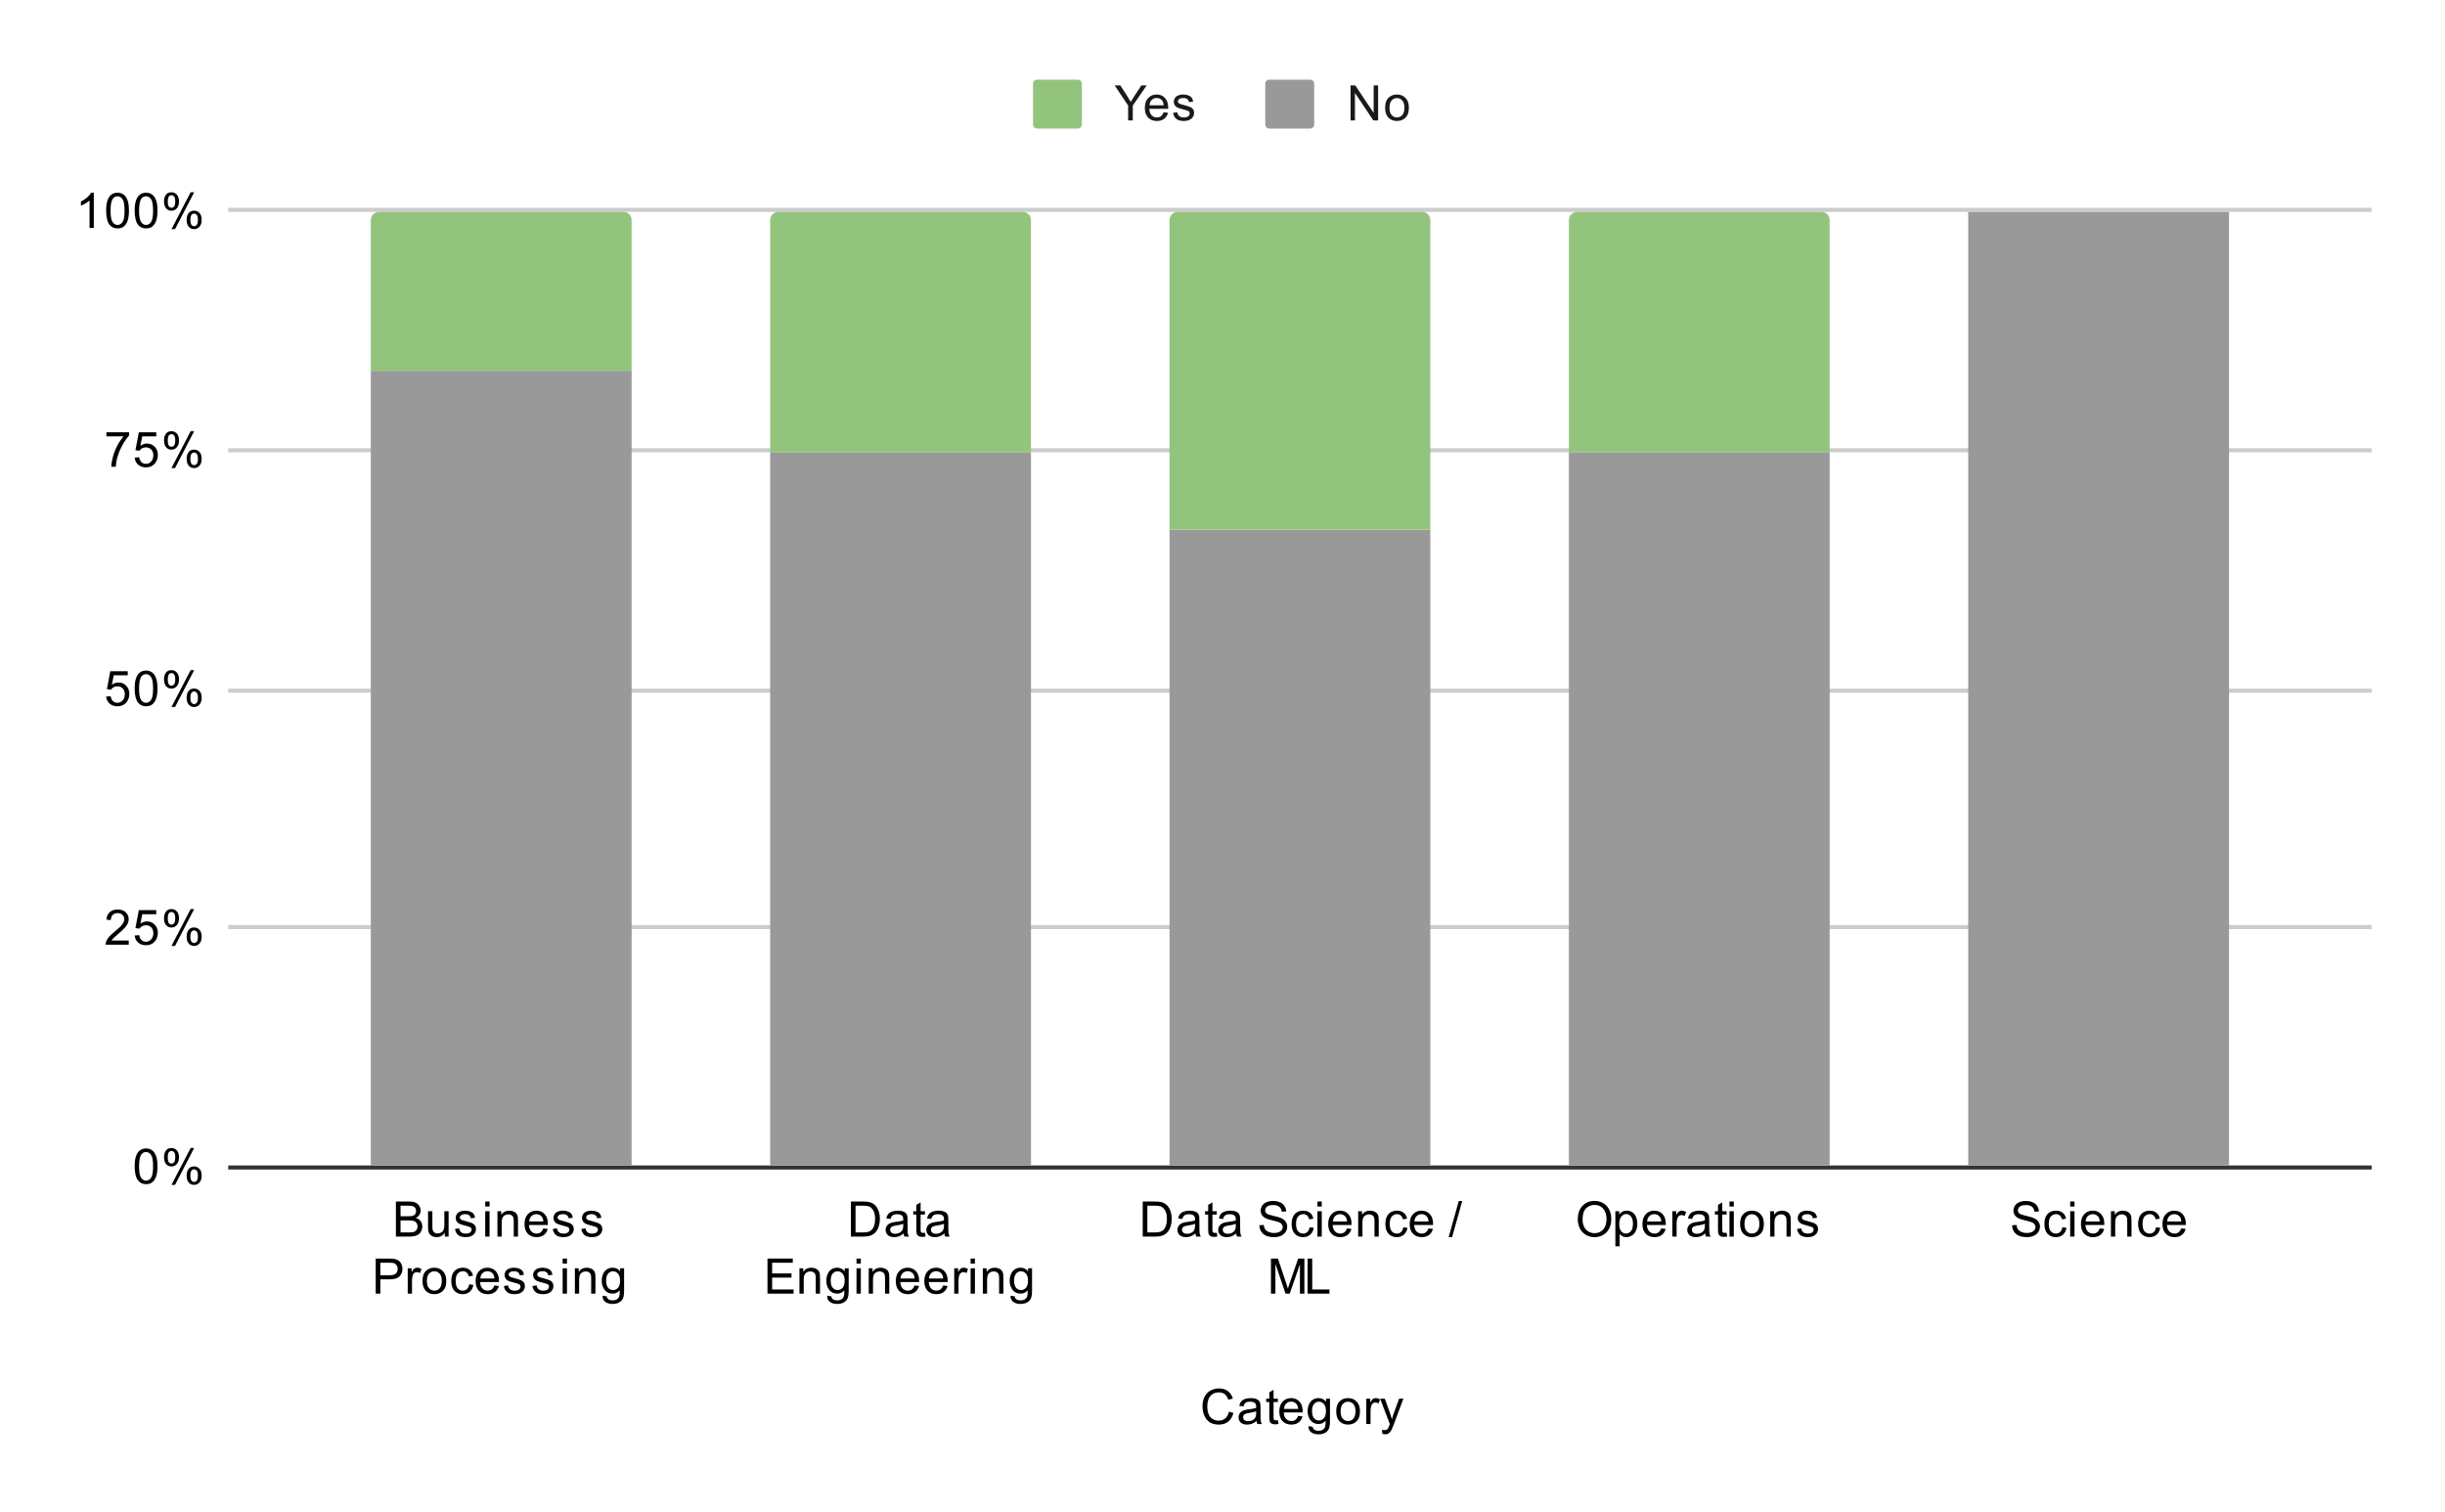
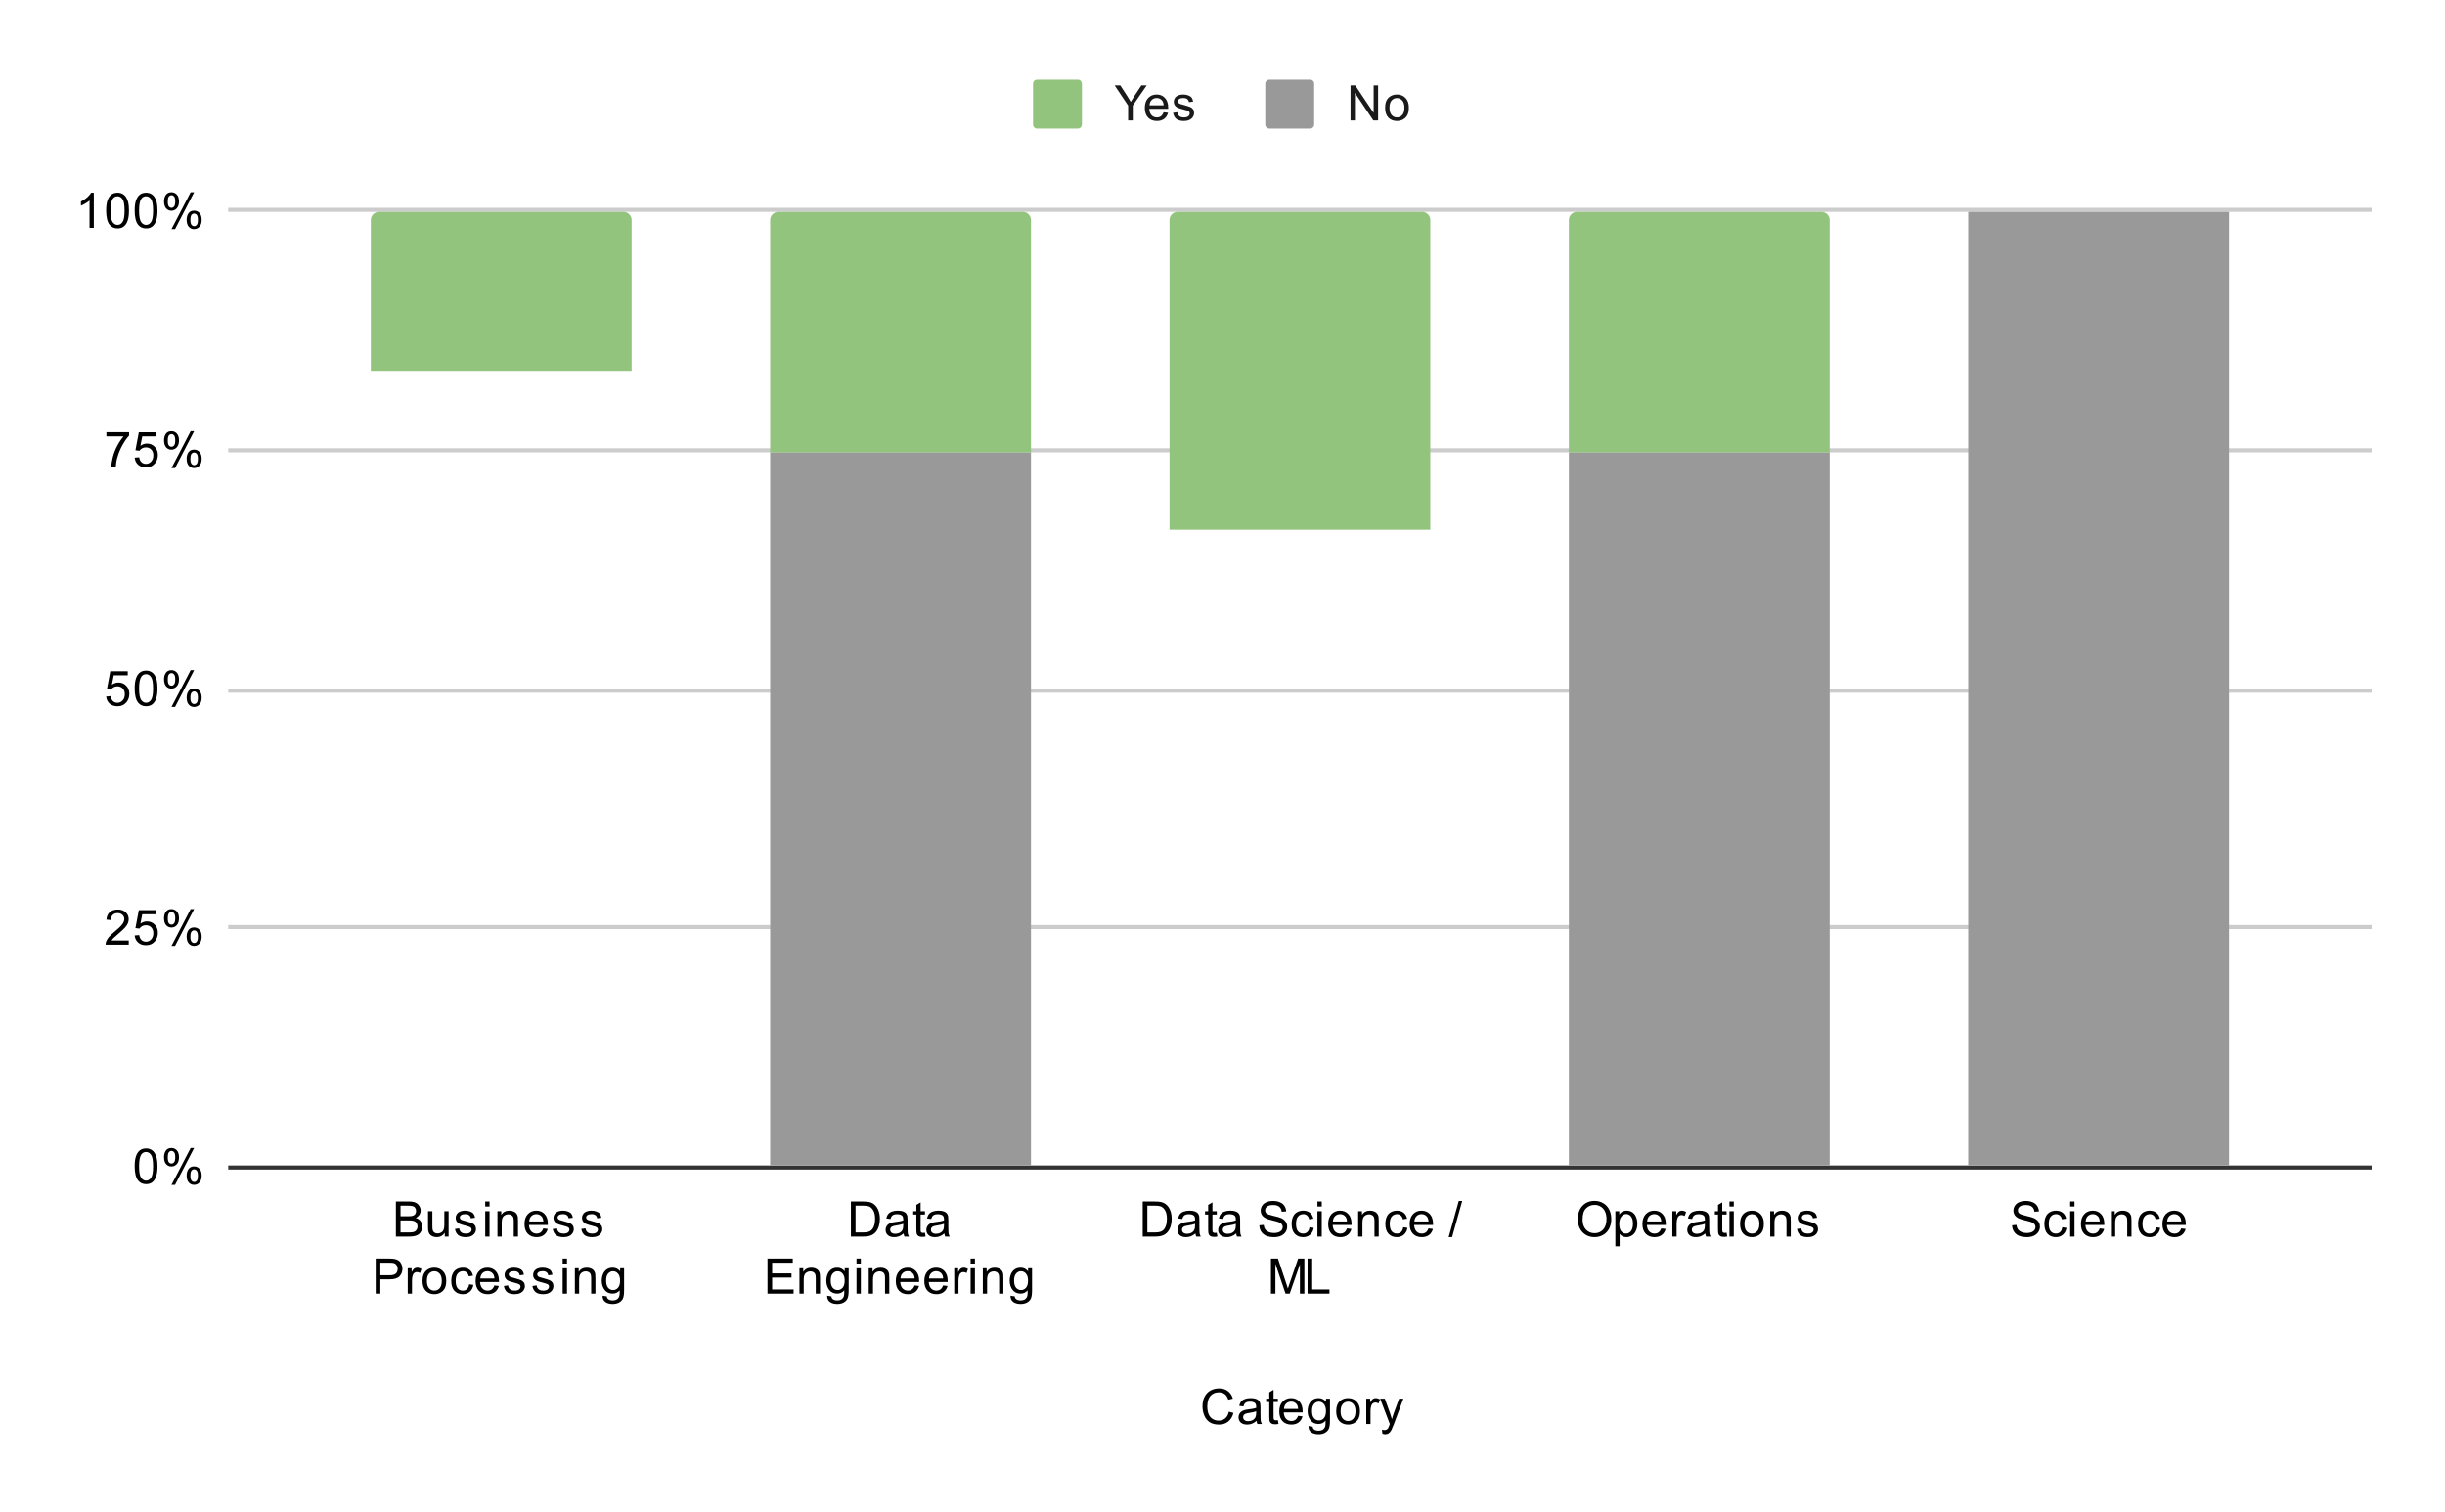
<svg xmlns="http://www.w3.org/2000/svg" version="1.1" viewBox="0.0 0.0 600.0 371.0" fill="none" stroke="none" stroke-linecap="square" stroke-miterlimit="10" width="600" height="371">
  <path fill="#ffffff" d="M0 0L600.0 0L600.0 371.0L0 371.0L0 0Z" fill-rule="nonzero" />
  <path stroke="#333333" stroke-width="1.0" stroke-linecap="butt" d="M56.5 286.5L581.5 286.5" fill-rule="nonzero" />
  <path stroke="#cccccc" stroke-width="1.0" stroke-linecap="butt" d="M56.5 227.5L581.5 227.5" fill-rule="nonzero" />
  <path stroke="#cccccc" stroke-width="1.0" stroke-linecap="butt" d="M56.5 169.5L581.5 169.5" fill-rule="nonzero" />
  <path stroke="#cccccc" stroke-width="1.0" stroke-linecap="butt" d="M56.5 110.5L581.5 110.5" fill-rule="nonzero" />
  <path stroke="#cccccc" stroke-width="1.0" stroke-linecap="butt" d="M56.5 51.5L581.5 51.5" fill-rule="nonzero" />
  <clipPath id="id_0">
    <path d="M56.55 51.917L581.45 51.917L581.45 286.45L56.55 286.45L56.55 51.917Z" clip-rule="nonzero" />
  </clipPath>
  <path stroke="#000000" stroke-width="2.0" stroke-linecap="butt" stroke-opacity="0.0" clip-path="url(#id_0)" d="M155.0 286.0L91.0 286.0L91.0 91.0L155.0 91.0Z" fill-rule="nonzero" />
-   <path fill="#999999" clip-path="url(#id_0)" d="M155.0 286.0L91.0 286.0L91.0 91.0L155.0 91.0Z" fill-rule="nonzero" />
  <path stroke="#000000" stroke-width="2.0" stroke-linecap="butt" stroke-opacity="0.0" clip-path="url(#id_0)" d="M253.0 286.0L189.0 286.0L189.0 111.0L253.0 111.0Z" fill-rule="nonzero" />
  <path fill="#999999" clip-path="url(#id_0)" d="M253.0 286.0L189.0 286.0L189.0 111.0L253.0 111.0Z" fill-rule="nonzero" />
  <path stroke="#000000" stroke-width="2.0" stroke-linecap="butt" stroke-opacity="0.0" clip-path="url(#id_0)" d="M351.0 286.0L287.0 286.0L287.0 130.0L351.0 130.0Z" fill-rule="nonzero" />
-   <path fill="#999999" clip-path="url(#id_0)" d="M351.0 286.0L287.0 286.0L287.0 130.0L351.0 130.0Z" fill-rule="nonzero" />
  <path stroke="#000000" stroke-width="2.0" stroke-linecap="butt" stroke-opacity="0.0" clip-path="url(#id_0)" d="M449.0 286.0L385.0 286.0L385.0 111.0L449.0 111.0Z" fill-rule="nonzero" />
  <path fill="#999999" clip-path="url(#id_0)" d="M449.0 286.0L385.0 286.0L385.0 111.0L449.0 111.0Z" fill-rule="nonzero" />
  <path stroke="#000000" stroke-width="2.0" stroke-linecap="butt" stroke-opacity="0.0" clip-path="url(#id_0)" d="M547.0 286.0L483.0 286.0L483.0 52.0L547.0 52.0Z" fill-rule="nonzero" />
  <path fill="#999999" clip-path="url(#id_0)" d="M547.0 286.0L483.0 286.0L483.0 52.0L547.0 52.0Z" fill-rule="nonzero" />
  <path stroke="#000000" stroke-width="2.0" stroke-linecap="butt" stroke-opacity="0.0" clip-path="url(#id_0)" d="M155.0 91.0L91.0 91.0L91.0 54.0C91.0 52.895 91.895 52.0 93.0 52.0L153.0 52.0C154.105 52.0 155.0 52.895 155.0 54.0Z" fill-rule="nonzero" />
  <path fill="#93c47d" clip-path="url(#id_0)" d="M155.0 91.0L91.0 91.0L91.0 54.0C91.0 52.895 91.895 52.0 93.0 52.0L153.0 52.0C154.105 52.0 155.0 52.895 155.0 54.0Z" fill-rule="nonzero" />
  <path stroke="#000000" stroke-width="2.0" stroke-linecap="butt" stroke-opacity="0.0" clip-path="url(#id_0)" d="M253.0 111.0L189.0 111.0L189.0 54.0C189.0 52.895 189.895 52.0 191.0 52.0L251.0 52.0C252.105 52.0 253.0 52.895 253.0 54.0Z" fill-rule="nonzero" />
  <path fill="#93c47d" clip-path="url(#id_0)" d="M253.0 111.0L189.0 111.0L189.0 54.0C189.0 52.895 189.895 52.0 191.0 52.0L251.0 52.0C252.105 52.0 253.0 52.895 253.0 54.0Z" fill-rule="nonzero" />
  <path stroke="#000000" stroke-width="2.0" stroke-linecap="butt" stroke-opacity="0.0" clip-path="url(#id_0)" d="M351.0 130.0L287.0 130.0L287.0 54.0C287.0 52.895 287.895 52.0 289.0 52.0L349.0 52.0C350.105 52.0 351.0 52.895 351.0 54.0Z" fill-rule="nonzero" />
  <path fill="#93c47d" clip-path="url(#id_0)" d="M351.0 130.0L287.0 130.0L287.0 54.0C287.0 52.895 287.895 52.0 289.0 52.0L349.0 52.0C350.105 52.0 351.0 52.895 351.0 54.0Z" fill-rule="nonzero" />
  <path stroke="#000000" stroke-width="2.0" stroke-linecap="butt" stroke-opacity="0.0" clip-path="url(#id_0)" d="M449.0 111.0L385.0 111.0L385.0 54.0C385.0 52.895 385.895 52.0 387.0 52.0L447.0 52.0C448.105 52.0 449.0 52.895 449.0 54.0Z" fill-rule="nonzero" />
  <path fill="#93c47d" clip-path="url(#id_0)" d="M449.0 111.0L385.0 111.0L385.0 54.0C385.0 52.895 385.895 52.0 387.0 52.0L447.0 52.0C448.105 52.0 449.0 52.895 449.0 54.0Z" fill-rule="nonzero" />
  <path stroke="#000000" stroke-width="2.0" stroke-linecap="butt" stroke-opacity="0.0" clip-path="url(#id_0)" d="M547.0 52.0L483.0 52.0L483.0 52.0L547.0 52.0Z" fill-rule="nonzero" />
-   <path fill="#93c47d" clip-path="url(#id_0)" d="M547.0 52.0L483.0 52.0L483.0 52.0L547.0 52.0Z" fill-rule="nonzero" />
  <path fill="#000000" d="M301.562 346.434L302.688 346.731Q302.328 348.122 301.406 348.856Q300.484 349.591 299.141 349.591Q297.75 349.591 296.875 349.028Q296.0 348.466 295.547 347.403Q295.094 346.325 295.094 345.091Q295.094 343.747 295.609 342.747Q296.125 341.747 297.062 341.231Q298.016 340.716 299.156 340.716Q300.438 340.716 301.312 341.372Q302.203 342.028 302.547 343.216L301.422 343.481Q301.125 342.544 300.547 342.122Q299.984 341.684 299.125 341.684Q298.141 341.684 297.469 342.169Q296.812 342.637 296.531 343.434Q296.266 344.231 296.266 345.091Q296.266 346.184 296.578 346.997Q296.906 347.809 297.578 348.216Q298.25 348.622 299.047 348.622Q300.0 348.622 300.656 348.075Q301.328 347.528 301.562 346.434ZM308.359 348.684Q307.766 349.184 307.219 349.387Q306.688 349.591 306.062 349.591Q305.031 349.591 304.484 349.091Q303.938 348.591 303.938 347.809Q303.938 347.356 304.141 346.981Q304.344 346.591 304.688 346.372Q305.031 346.137 305.453 346.028Q305.75 345.934 306.391 345.856Q307.656 345.716 308.266 345.497Q308.266 345.278 308.266 345.231Q308.266 344.575 307.969 344.309Q307.562 343.966 306.766 343.966Q306.031 343.966 305.672 344.231Q305.312 344.481 305.141 345.137L304.109 344.997Q304.25 344.341 304.578 343.934Q304.906 343.528 305.516 343.309Q306.125 343.091 306.922 343.091Q307.719 343.091 308.219 343.278Q308.719 343.466 308.953 343.747Q309.188 344.028 309.281 344.466Q309.328 344.731 309.328 345.434L309.328 346.841Q309.328 348.309 309.391 348.7Q309.469 349.091 309.672 349.45L308.562 349.45Q308.406 349.122 308.359 348.684ZM308.266 346.325Q307.688 346.559 306.547 346.731Q305.891 346.825 305.625 346.95Q305.359 347.059 305.203 347.278Q305.062 347.497 305.062 347.778Q305.062 348.2 305.375 348.481Q305.703 348.762 306.312 348.762Q306.922 348.762 307.391 348.497Q307.875 348.231 308.094 347.762Q308.266 347.403 308.266 346.716L308.266 346.325ZM313.594 348.512L313.75 349.434Q313.297 349.528 312.953 349.528Q312.375 349.528 312.062 349.356Q311.75 349.169 311.609 348.872Q311.484 348.575 311.484 347.622L311.484 344.044L310.719 344.044L310.719 343.231L311.484 343.231L311.484 341.684L312.531 341.059L312.531 343.231L313.594 343.231L313.594 344.044L312.531 344.044L312.531 347.684Q312.531 348.137 312.578 348.262Q312.641 348.387 312.766 348.466Q312.891 348.544 313.125 348.544Q313.312 348.544 313.594 348.512ZM318.547 347.45L319.641 347.575Q319.391 348.528 318.688 349.059Q317.984 349.591 316.906 349.591Q315.547 349.591 314.734 348.747Q313.938 347.903 313.938 346.387Q313.938 344.825 314.75 343.966Q315.562 343.091 316.844 343.091Q318.094 343.091 318.875 343.934Q319.672 344.778 319.672 346.325Q319.672 346.419 319.672 346.606L315.031 346.606Q315.094 347.637 315.609 348.184Q316.125 348.716 316.906 348.716Q317.484 348.716 317.891 348.419Q318.312 348.106 318.547 347.45ZM315.094 345.747L318.562 345.747Q318.5 344.95 318.172 344.559Q317.656 343.95 316.859 343.95Q316.125 343.95 315.625 344.434Q315.141 344.919 315.094 345.747ZM321.094 349.966L322.125 350.122Q322.188 350.591 322.484 350.809Q322.875 351.106 323.547 351.106Q324.281 351.106 324.672 350.809Q325.078 350.512 325.219 349.997Q325.312 349.669 325.297 348.637Q324.609 349.45 323.578 349.45Q322.297 349.45 321.594 348.528Q320.891 347.591 320.891 346.309Q320.891 345.419 321.203 344.669Q321.531 343.903 322.141 343.497Q322.75 343.091 323.578 343.091Q324.688 343.091 325.406 343.981L325.406 343.231L326.375 343.231L326.375 348.606Q326.375 350.059 326.078 350.669Q325.781 351.278 325.141 351.622Q324.5 351.981 323.562 351.981Q322.453 351.981 321.766 351.481Q321.078 350.981 321.094 349.966ZM321.969 346.231Q321.969 347.45 322.453 348.012Q322.938 348.575 323.672 348.575Q324.406 348.575 324.891 348.012Q325.391 347.45 325.391 346.262Q325.391 345.122 324.875 344.544Q324.375 343.966 323.656 343.966Q322.953 343.966 322.453 344.544Q321.969 345.106 321.969 346.231ZM327.906 346.341Q327.906 344.606 328.859 343.778Q329.656 343.091 330.812 343.091Q332.094 343.091 332.906 343.934Q333.734 344.762 333.734 346.247Q333.734 347.45 333.375 348.137Q333.016 348.825 332.312 349.216Q331.625 349.591 330.812 349.591Q329.516 349.591 328.703 348.762Q327.906 347.919 327.906 346.341ZM328.984 346.341Q328.984 347.528 329.5 348.122Q330.031 348.716 330.812 348.716Q331.609 348.716 332.125 348.122Q332.641 347.528 332.641 346.309Q332.641 345.153 332.109 344.559Q331.594 343.966 330.812 343.966Q330.031 343.966 329.5 344.559Q328.984 345.137 328.984 346.341ZM335.281 349.45L335.281 343.231L336.234 343.231L336.234 344.169Q336.594 343.512 336.891 343.309Q337.203 343.091 337.578 343.091Q338.109 343.091 338.656 343.419L338.297 344.403Q337.906 344.169 337.531 344.169Q337.172 344.169 336.891 344.387Q336.625 344.591 336.516 344.966Q336.328 345.528 336.328 346.184L336.328 349.45L335.281 349.45ZM339.25 351.841L339.125 350.856Q339.469 350.95 339.734 350.95Q340.078 350.95 340.281 350.825Q340.5 350.716 340.641 350.512Q340.734 350.341 340.969 349.716Q340.984 349.637 341.062 349.466L338.688 343.231L339.828 343.231L341.125 346.825Q341.375 347.512 341.578 348.278Q341.766 347.544 342.016 346.856L343.344 343.231L344.391 343.231L342.031 349.559Q341.641 350.575 341.438 350.966Q341.156 351.497 340.781 351.731Q340.422 351.981 339.922 351.981Q339.625 351.981 339.25 351.841Z" fill-rule="nonzero" />
  <path fill="#000000" d="M33.05 286.216Q33.05 284.684 33.362 283.762Q33.675 282.825 34.284 282.325Q34.909 281.825 35.847 281.825Q36.534 281.825 37.05 282.106Q37.581 282.387 37.925 282.919Q38.269 283.434 38.456 284.184Q38.644 284.934 38.644 286.216Q38.644 287.731 38.331 288.653Q38.034 289.575 37.409 290.091Q36.8 290.591 35.847 290.591Q34.612 290.591 33.894 289.7Q33.05 288.637 33.05 286.216ZM34.128 286.216Q34.128 288.325 34.628 289.028Q35.128 289.731 35.847 289.731Q36.581 289.731 37.066 289.028Q37.566 288.325 37.566 286.216Q37.566 284.091 37.066 283.403Q36.581 282.7 35.831 282.7Q35.112 282.7 34.675 283.309Q34.128 284.091 34.128 286.216ZM40.253 283.919Q40.253 282.997 40.706 282.356Q41.175 281.716 42.05 281.716Q42.862 281.716 43.394 282.294Q43.925 282.872 43.925 283.981Q43.925 285.075 43.378 285.669Q42.847 286.247 42.066 286.247Q41.284 286.247 40.769 285.669Q40.253 285.091 40.253 283.919ZM42.081 282.434Q41.691 282.434 41.425 282.778Q41.175 283.122 41.175 284.028Q41.175 284.856 41.425 285.2Q41.691 285.528 42.081 285.528Q42.487 285.528 42.737 285.184Q43.003 284.841 43.003 283.95Q43.003 283.106 42.737 282.778Q42.472 282.434 42.081 282.434ZM42.081 290.762L46.784 281.716L47.644 281.716L42.956 290.762L42.081 290.762ZM45.8 288.434Q45.8 287.512 46.253 286.872Q46.722 286.231 47.612 286.231Q48.425 286.231 48.956 286.809Q49.487 287.372 49.487 288.497Q49.487 289.591 48.941 290.184Q48.409 290.762 47.612 290.762Q46.847 290.762 46.316 290.184Q45.8 289.606 45.8 288.434ZM47.644 286.95Q47.237 286.95 46.972 287.294Q46.722 287.637 46.722 288.544Q46.722 289.356 46.987 289.7Q47.253 290.044 47.644 290.044Q48.034 290.044 48.3 289.7Q48.566 289.356 48.566 288.45Q48.566 287.622 48.3 287.294Q48.034 286.95 47.644 286.95Z" fill-rule="nonzero" />
  <path fill="#000000" d="M31.597 230.801L31.597 231.817L25.909 231.817Q25.909 231.442 26.034 231.082Q26.253 230.504 26.722 229.942Q27.206 229.379 28.113 228.645Q29.519 227.489 30.003 226.817Q30.503 226.145 30.503 225.551Q30.503 224.926 30.05 224.504Q29.597 224.067 28.878 224.067Q28.113 224.067 27.659 224.52Q27.206 224.973 27.191 225.785L26.113 225.676Q26.222 224.457 26.941 223.832Q27.675 223.192 28.909 223.192Q30.144 223.192 30.863 223.879Q31.581 224.567 31.581 225.582Q31.581 226.098 31.363 226.598Q31.159 227.082 30.659 227.645Q30.175 228.192 29.05 229.145Q28.097 229.942 27.816 230.239Q27.55 230.52 27.378 230.801L31.597 230.801ZM33.05 229.567L34.159 229.473Q34.284 230.285 34.722 230.692Q35.175 231.098 35.816 231.098Q36.566 231.098 37.097 230.52Q37.628 229.942 37.628 229.004Q37.628 228.098 37.112 227.582Q36.612 227.051 35.784 227.051Q35.284 227.051 34.862 227.285Q34.456 227.52 34.222 227.879L33.237 227.754L34.066 223.348L38.347 223.348L38.347 224.348L34.909 224.348L34.456 226.66Q35.222 226.114 36.066 226.114Q37.191 226.114 37.956 226.895Q38.737 227.676 38.737 228.91Q38.737 230.067 38.066 230.926Q37.237 231.957 35.816 231.957Q34.644 231.957 33.894 231.301Q33.159 230.645 33.05 229.567ZM40.253 225.285Q40.253 224.364 40.706 223.723Q41.175 223.082 42.05 223.082Q42.862 223.082 43.394 223.66Q43.925 224.239 43.925 225.348Q43.925 226.442 43.378 227.035Q42.847 227.614 42.066 227.614Q41.284 227.614 40.769 227.035Q40.253 226.457 40.253 225.285ZM42.081 223.801Q41.691 223.801 41.425 224.145Q41.175 224.489 41.175 225.395Q41.175 226.223 41.425 226.567Q41.691 226.895 42.081 226.895Q42.487 226.895 42.737 226.551Q43.003 226.207 43.003 225.317Q43.003 224.473 42.737 224.145Q42.472 223.801 42.081 223.801ZM42.081 232.129L46.784 223.082L47.644 223.082L42.956 232.129L42.081 232.129ZM45.8 229.801Q45.8 228.879 46.253 228.239Q46.722 227.598 47.612 227.598Q48.425 227.598 48.956 228.176Q49.487 228.739 49.487 229.864Q49.487 230.957 48.941 231.551Q48.409 232.129 47.612 232.129Q46.847 232.129 46.316 231.551Q45.8 230.973 45.8 229.801ZM47.644 228.317Q47.237 228.317 46.972 228.66Q46.722 229.004 46.722 229.91Q46.722 230.723 46.987 231.067Q47.253 231.41 47.644 231.41Q48.034 231.41 48.3 231.067Q48.566 230.723 48.566 229.817Q48.566 228.989 48.3 228.66Q48.034 228.317 47.644 228.317Z" fill-rule="nonzero" />
  <path fill="#000000" d="M26.05 170.933L27.159 170.84Q27.284 171.652 27.722 172.058Q28.175 172.465 28.816 172.465Q29.566 172.465 30.097 171.886Q30.628 171.308 30.628 170.371Q30.628 169.465 30.113 168.949Q29.613 168.418 28.784 168.418Q28.284 168.418 27.863 168.652Q27.456 168.886 27.222 169.246L26.238 169.121L27.066 164.715L31.347 164.715L31.347 165.715L27.909 165.715L27.456 168.027Q28.222 167.48 29.066 167.48Q30.191 167.48 30.956 168.261Q31.738 169.043 31.738 170.277Q31.738 171.433 31.066 172.293Q30.238 173.324 28.816 173.324Q27.644 173.324 26.894 172.668Q26.159 172.011 26.05 170.933ZM33.05 168.949Q33.05 167.418 33.362 166.496Q33.675 165.558 34.284 165.058Q34.909 164.558 35.847 164.558Q36.534 164.558 37.05 164.84Q37.581 165.121 37.925 165.652Q38.269 166.168 38.456 166.918Q38.644 167.668 38.644 168.949Q38.644 170.465 38.331 171.386Q38.034 172.308 37.409 172.824Q36.8 173.324 35.847 173.324Q34.612 173.324 33.894 172.433Q33.05 171.371 33.05 168.949ZM34.128 168.949Q34.128 171.058 34.628 171.761Q35.128 172.465 35.847 172.465Q36.581 172.465 37.066 171.761Q37.566 171.058 37.566 168.949Q37.566 166.824 37.066 166.136Q36.581 165.433 35.831 165.433Q35.112 165.433 34.675 166.043Q34.128 166.824 34.128 168.949ZM40.253 166.652Q40.253 165.73 40.706 165.09Q41.175 164.449 42.05 164.449Q42.862 164.449 43.394 165.027Q43.925 165.605 43.925 166.715Q43.925 167.808 43.378 168.402Q42.847 168.98 42.066 168.98Q41.284 168.98 40.769 168.402Q40.253 167.824 40.253 166.652ZM42.081 165.168Q41.691 165.168 41.425 165.511Q41.175 165.855 41.175 166.761Q41.175 167.59 41.425 167.933Q41.691 168.261 42.081 168.261Q42.487 168.261 42.737 167.918Q43.003 167.574 43.003 166.683Q43.003 165.84 42.737 165.511Q42.472 165.168 42.081 165.168ZM42.081 173.496L46.784 164.449L47.644 164.449L42.956 173.496L42.081 173.496ZM45.8 171.168Q45.8 170.246 46.253 169.605Q46.722 168.965 47.612 168.965Q48.425 168.965 48.956 169.543Q49.487 170.105 49.487 171.23Q49.487 172.324 48.941 172.918Q48.409 173.496 47.612 173.496Q46.847 173.496 46.316 172.918Q45.8 172.34 45.8 171.168ZM47.644 169.683Q47.237 169.683 46.972 170.027Q46.722 170.371 46.722 171.277Q46.722 172.09 46.987 172.433Q47.253 172.777 47.644 172.777Q48.034 172.777 48.3 172.433Q48.566 172.09 48.566 171.183Q48.566 170.355 48.3 170.027Q48.034 169.683 47.644 169.683Z" fill-rule="nonzero" />
  <path fill="#000000" d="M26.113 107.081L26.113 106.066L31.675 106.066L31.675 106.894Q30.863 107.769 30.05 109.222Q29.253 110.659 28.816 112.191Q28.488 113.269 28.409 114.55L27.316 114.55Q27.331 113.534 27.706 112.097Q28.097 110.659 28.8 109.331Q29.519 108.003 30.331 107.081L26.113 107.081ZM33.05 112.3L34.159 112.206Q34.284 113.019 34.722 113.425Q35.175 113.831 35.816 113.831Q36.566 113.831 37.097 113.253Q37.628 112.675 37.628 111.737Q37.628 110.831 37.112 110.316Q36.612 109.784 35.784 109.784Q35.284 109.784 34.862 110.019Q34.456 110.253 34.222 110.612L33.237 110.487L34.066 106.081L38.347 106.081L38.347 107.081L34.909 107.081L34.456 109.394Q35.222 108.847 36.066 108.847Q37.191 108.847 37.956 109.628Q38.737 110.409 38.737 111.644Q38.737 112.8 38.066 113.659Q37.237 114.691 35.816 114.691Q34.644 114.691 33.894 114.034Q33.159 113.378 33.05 112.3ZM40.253 108.019Q40.253 107.097 40.706 106.456Q41.175 105.816 42.05 105.816Q42.862 105.816 43.394 106.394Q43.925 106.972 43.925 108.081Q43.925 109.175 43.378 109.769Q42.847 110.347 42.066 110.347Q41.284 110.347 40.769 109.769Q40.253 109.191 40.253 108.019ZM42.081 106.534Q41.691 106.534 41.425 106.878Q41.175 107.222 41.175 108.128Q41.175 108.956 41.425 109.3Q41.691 109.628 42.081 109.628Q42.487 109.628 42.737 109.284Q43.003 108.941 43.003 108.05Q43.003 107.206 42.737 106.878Q42.472 106.534 42.081 106.534ZM42.081 114.862L46.784 105.816L47.644 105.816L42.956 114.862L42.081 114.862ZM45.8 112.534Q45.8 111.612 46.253 110.972Q46.722 110.331 47.612 110.331Q48.425 110.331 48.956 110.909Q49.487 111.472 49.487 112.597Q49.487 113.691 48.941 114.284Q48.409 114.862 47.612 114.862Q46.847 114.862 46.316 114.284Q45.8 113.706 45.8 112.534ZM47.644 111.05Q47.237 111.05 46.972 111.394Q46.722 111.737 46.722 112.644Q46.722 113.456 46.987 113.8Q47.253 114.144 47.644 114.144Q48.034 114.144 48.3 113.8Q48.566 113.456 48.566 112.55Q48.566 111.722 48.3 111.394Q48.034 111.05 47.644 111.05Z" fill-rule="nonzero" />
  <path fill="#000000" d="M23.019 55.917L21.972 55.917L21.972 49.198Q21.581 49.557 20.956 49.932Q20.347 50.292 19.863 50.464L19.863 49.448Q20.738 49.026 21.394 48.448Q22.066 47.854 22.347 47.292L23.019 47.292L23.019 55.917ZM26.05 51.682Q26.05 50.151 26.363 49.229Q26.675 48.292 27.284 47.792Q27.909 47.292 28.847 47.292Q29.534 47.292 30.05 47.573Q30.581 47.854 30.925 48.385Q31.269 48.901 31.456 49.651Q31.644 50.401 31.644 51.682Q31.644 53.198 31.331 54.12Q31.034 55.042 30.409 55.557Q29.8 56.057 28.847 56.057Q27.613 56.057 26.894 55.167Q26.05 54.104 26.05 51.682ZM27.128 51.682Q27.128 53.792 27.628 54.495Q28.128 55.198 28.847 55.198Q29.581 55.198 30.066 54.495Q30.566 53.792 30.566 51.682Q30.566 49.557 30.066 48.87Q29.581 48.167 28.831 48.167Q28.113 48.167 27.675 48.776Q27.128 49.557 27.128 51.682ZM33.05 51.682Q33.05 50.151 33.362 49.229Q33.675 48.292 34.284 47.792Q34.909 47.292 35.847 47.292Q36.534 47.292 37.05 47.573Q37.581 47.854 37.925 48.385Q38.269 48.901 38.456 49.651Q38.644 50.401 38.644 51.682Q38.644 53.198 38.331 54.12Q38.034 55.042 37.409 55.557Q36.8 56.057 35.847 56.057Q34.612 56.057 33.894 55.167Q33.05 54.104 33.05 51.682ZM34.128 51.682Q34.128 53.792 34.628 54.495Q35.128 55.198 35.847 55.198Q36.581 55.198 37.066 54.495Q37.566 53.792 37.566 51.682Q37.566 49.557 37.066 48.87Q36.581 48.167 35.831 48.167Q35.112 48.167 34.675 48.776Q34.128 49.557 34.128 51.682ZM40.253 49.385Q40.253 48.464 40.706 47.823Q41.175 47.182 42.05 47.182Q42.862 47.182 43.394 47.76Q43.925 48.339 43.925 49.448Q43.925 50.542 43.378 51.135Q42.847 51.714 42.066 51.714Q41.284 51.714 40.769 51.135Q40.253 50.557 40.253 49.385ZM42.081 47.901Q41.691 47.901 41.425 48.245Q41.175 48.589 41.175 49.495Q41.175 50.323 41.425 50.667Q41.691 50.995 42.081 50.995Q42.487 50.995 42.737 50.651Q43.003 50.307 43.003 49.417Q43.003 48.573 42.737 48.245Q42.472 47.901 42.081 47.901ZM42.081 56.229L46.784 47.182L47.644 47.182L42.956 56.229L42.081 56.229ZM45.8 53.901Q45.8 52.979 46.253 52.339Q46.722 51.698 47.612 51.698Q48.425 51.698 48.956 52.276Q49.487 52.839 49.487 53.964Q49.487 55.057 48.941 55.651Q48.409 56.229 47.612 56.229Q46.847 56.229 46.316 55.651Q45.8 55.073 45.8 53.901ZM47.644 52.417Q47.237 52.417 46.972 52.76Q46.722 53.104 46.722 54.01Q46.722 54.823 46.987 55.167Q47.253 55.51 47.644 55.51Q48.034 55.51 48.3 55.167Q48.566 54.823 48.566 53.917Q48.566 53.089 48.3 52.76Q48.034 52.417 47.644 52.417Z" fill-rule="nonzero" />
  <path fill="#000000" d="M97.151 303.45L97.151 294.856L100.385 294.856Q101.369 294.856 101.963 295.122Q102.557 295.387 102.885 295.934Q103.229 296.466 103.229 297.059Q103.229 297.606 102.932 298.091Q102.635 298.575 102.026 298.872Q102.807 299.106 103.213 299.669Q103.635 300.216 103.635 300.966Q103.635 301.559 103.385 302.091Q103.135 302.606 102.76 302.887Q102.385 303.169 101.807 303.309Q101.244 303.45 100.432 303.45L97.151 303.45ZM98.291 298.466L100.151 298.466Q100.901 298.466 101.229 298.372Q101.666 298.247 101.885 297.95Q102.104 297.637 102.104 297.184Q102.104 296.762 101.901 296.434Q101.698 296.106 101.307 295.997Q100.932 295.872 100.01 295.872L98.291 295.872L98.291 298.466ZM98.291 302.434L100.432 302.434Q100.979 302.434 101.198 302.387Q101.604 302.325 101.854 302.169Q102.119 301.997 102.291 301.684Q102.463 301.372 102.463 300.966Q102.463 300.481 102.213 300.122Q101.979 299.762 101.541 299.622Q101.104 299.481 100.276 299.481L98.291 299.481L98.291 302.434ZM109.151 303.45L109.151 302.528Q108.416 303.591 107.166 303.591Q106.619 303.591 106.135 303.387Q105.666 303.169 105.432 302.856Q105.198 302.528 105.104 302.059Q105.041 301.762 105.041 301.075L105.041 297.231L106.104 297.231L106.104 300.684Q106.104 301.497 106.166 301.794Q106.26 302.2 106.573 302.45Q106.901 302.684 107.385 302.684Q107.854 302.684 108.26 302.45Q108.682 302.2 108.854 301.778Q109.041 301.356 109.041 300.559L109.041 297.231L110.088 297.231L110.088 303.45L109.151 303.45ZM111.651 301.591L112.682 301.434Q112.776 302.059 113.166 302.387Q113.573 302.716 114.307 302.716Q115.026 302.716 115.369 302.434Q115.729 302.137 115.729 301.731Q115.729 301.372 115.416 301.169Q115.198 301.028 114.338 300.809Q113.182 300.512 112.729 300.309Q112.291 300.091 112.057 299.716Q111.823 299.341 111.823 298.872Q111.823 298.466 112.01 298.106Q112.198 297.747 112.526 297.512Q112.776 297.341 113.198 297.216Q113.619 297.091 114.119 297.091Q114.838 297.091 115.385 297.309Q115.948 297.512 116.213 297.872Q116.479 298.231 116.573 298.825L115.541 298.966Q115.479 298.497 115.135 298.231Q114.807 297.95 114.182 297.95Q113.463 297.95 113.151 298.2Q112.838 298.434 112.838 298.762Q112.838 298.966 112.963 299.122Q113.104 299.294 113.369 299.403Q113.526 299.466 114.307 299.669Q115.432 299.981 115.869 300.169Q116.307 300.356 116.557 300.716Q116.807 301.075 116.807 301.622Q116.807 302.153 116.494 302.622Q116.198 303.075 115.619 303.341Q115.041 303.591 114.307 303.591Q113.088 303.591 112.448 303.091Q111.823 302.575 111.651 301.591ZM119.073 296.075L119.073 294.856L120.135 294.856L120.135 296.075L119.073 296.075ZM119.073 303.45L119.073 297.231L120.135 297.231L120.135 303.45L119.073 303.45ZM122.073 303.45L122.073 297.231L123.01 297.231L123.01 298.106Q123.698 297.091 124.994 297.091Q125.557 297.091 126.026 297.294Q126.51 297.497 126.744 297.825Q126.979 298.153 127.073 298.591Q127.119 298.887 127.119 299.622L127.119 303.45L126.073 303.45L126.073 299.669Q126.073 299.012 125.948 298.7Q125.823 298.387 125.51 298.2Q125.198 297.997 124.776 297.997Q124.104 297.997 123.604 298.434Q123.119 298.856 123.119 300.044L123.119 303.45L122.073 303.45ZM133.323 301.45L134.416 301.575Q134.166 302.528 133.463 303.059Q132.76 303.591 131.682 303.591Q130.323 303.591 129.51 302.747Q128.713 301.903 128.713 300.387Q128.713 298.825 129.526 297.966Q130.338 297.091 131.619 297.091Q132.869 297.091 133.651 297.934Q134.448 298.778 134.448 300.325Q134.448 300.419 134.448 300.606L129.807 300.606Q129.869 301.637 130.385 302.184Q130.901 302.716 131.682 302.716Q132.26 302.716 132.666 302.419Q133.088 302.106 133.323 301.45ZM129.869 299.747L133.338 299.747Q133.276 298.95 132.948 298.559Q132.432 297.95 131.635 297.95Q130.901 297.95 130.401 298.434Q129.916 298.919 129.869 299.747ZM135.651 301.591L136.682 301.434Q136.776 302.059 137.166 302.387Q137.573 302.716 138.307 302.716Q139.026 302.716 139.369 302.434Q139.729 302.137 139.729 301.731Q139.729 301.372 139.416 301.169Q139.198 301.028 138.338 300.809Q137.182 300.512 136.729 300.309Q136.291 300.091 136.057 299.716Q135.823 299.341 135.823 298.872Q135.823 298.466 136.01 298.106Q136.198 297.747 136.526 297.512Q136.776 297.341 137.198 297.216Q137.619 297.091 138.119 297.091Q138.838 297.091 139.385 297.309Q139.948 297.512 140.213 297.872Q140.479 298.231 140.573 298.825L139.541 298.966Q139.479 298.497 139.135 298.231Q138.807 297.95 138.182 297.95Q137.463 297.95 137.151 298.2Q136.838 298.434 136.838 298.762Q136.838 298.966 136.963 299.122Q137.104 299.294 137.369 299.403Q137.526 299.466 138.307 299.669Q139.432 299.981 139.869 300.169Q140.307 300.356 140.557 300.716Q140.807 301.075 140.807 301.622Q140.807 302.153 140.494 302.622Q140.198 303.075 139.619 303.341Q139.041 303.591 138.307 303.591Q137.088 303.591 136.448 303.091Q135.823 302.575 135.651 301.591ZM142.651 301.591L143.682 301.434Q143.776 302.059 144.166 302.387Q144.573 302.716 145.307 302.716Q146.026 302.716 146.369 302.434Q146.729 302.137 146.729 301.731Q146.729 301.372 146.416 301.169Q146.198 301.028 145.338 300.809Q144.182 300.512 143.729 300.309Q143.291 300.091 143.057 299.716Q142.823 299.341 142.823 298.872Q142.823 298.466 143.01 298.106Q143.198 297.747 143.526 297.512Q143.776 297.341 144.198 297.216Q144.619 297.091 145.119 297.091Q145.838 297.091 146.385 297.309Q146.948 297.512 147.213 297.872Q147.479 298.231 147.573 298.825L146.541 298.966Q146.479 298.497 146.135 298.231Q145.807 297.95 145.182 297.95Q144.463 297.95 144.151 298.2Q143.838 298.434 143.838 298.762Q143.838 298.966 143.963 299.122Q144.104 299.294 144.369 299.403Q144.526 299.466 145.307 299.669Q146.432 299.981 146.869 300.169Q147.307 300.356 147.557 300.716Q147.807 301.075 147.807 301.622Q147.807 302.153 147.494 302.622Q147.198 303.075 146.619 303.341Q146.041 303.591 145.307 303.591Q144.088 303.591 143.448 303.091Q142.823 302.575 142.651 301.591Z" fill-rule="nonzero" />
  <path fill="#000000" d="M92.198 317.45L92.198 308.856L95.448 308.856Q96.291 308.856 96.744 308.934Q97.385 309.044 97.807 309.341Q98.244 309.637 98.494 310.169Q98.76 310.7 98.76 311.341Q98.76 312.434 98.057 313.2Q97.369 313.95 95.541 313.95L93.338 313.95L93.338 317.45L92.198 317.45ZM93.338 312.95L95.557 312.95Q96.666 312.95 97.119 312.544Q97.588 312.122 97.588 311.372Q97.588 310.841 97.307 310.466Q97.041 310.075 96.604 309.95Q96.307 309.872 95.541 309.872L93.338 309.872L93.338 312.95ZM100.057 317.45L100.057 311.231L101.01 311.231L101.01 312.169Q101.369 311.512 101.666 311.309Q101.979 311.091 102.354 311.091Q102.885 311.091 103.432 311.419L103.073 312.403Q102.682 312.169 102.307 312.169Q101.948 312.169 101.666 312.387Q101.401 312.591 101.291 312.966Q101.104 313.528 101.104 314.184L101.104 317.45L100.057 317.45ZM103.682 314.341Q103.682 312.606 104.635 311.778Q105.432 311.091 106.588 311.091Q107.869 311.091 108.682 311.934Q109.51 312.762 109.51 314.247Q109.51 315.45 109.151 316.137Q108.791 316.825 108.088 317.216Q107.401 317.591 106.588 317.591Q105.291 317.591 104.479 316.762Q103.682 315.919 103.682 314.341ZM104.76 314.341Q104.76 315.528 105.276 316.122Q105.807 316.716 106.588 316.716Q107.385 316.716 107.901 316.122Q108.416 315.528 108.416 314.309Q108.416 313.153 107.885 312.559Q107.369 311.966 106.588 311.966Q105.807 311.966 105.276 312.559Q104.76 313.137 104.76 314.341ZM115.135 315.169L116.166 315.309Q115.994 316.372 115.291 316.981Q114.588 317.591 113.573 317.591Q112.291 317.591 111.51 316.762Q110.744 315.919 110.744 314.356Q110.744 313.356 111.073 312.606Q111.416 311.841 112.088 311.466Q112.776 311.091 113.588 311.091Q114.588 311.091 115.229 311.606Q115.885 312.106 116.073 313.059L115.041 313.216Q114.901 312.591 114.526 312.278Q114.151 311.95 113.619 311.95Q112.823 311.95 112.323 312.528Q111.823 313.091 111.823 314.325Q111.823 315.591 112.307 316.153Q112.791 316.716 113.557 316.716Q114.182 316.716 114.588 316.341Q115.01 315.966 115.135 315.169ZM121.323 315.45L122.416 315.575Q122.166 316.528 121.463 317.059Q120.76 317.591 119.682 317.591Q118.323 317.591 117.51 316.747Q116.713 315.903 116.713 314.387Q116.713 312.825 117.526 311.966Q118.338 311.091 119.619 311.091Q120.869 311.091 121.651 311.934Q122.448 312.778 122.448 314.325Q122.448 314.419 122.448 314.606L117.807 314.606Q117.869 315.637 118.385 316.184Q118.901 316.716 119.682 316.716Q120.26 316.716 120.666 316.419Q121.088 316.106 121.323 315.45ZM117.869 313.747L121.338 313.747Q121.276 312.95 120.948 312.559Q120.432 311.95 119.635 311.95Q118.901 311.95 118.401 312.434Q117.916 312.919 117.869 313.747ZM123.651 315.591L124.682 315.434Q124.776 316.059 125.166 316.387Q125.573 316.716 126.307 316.716Q127.026 316.716 127.369 316.434Q127.729 316.137 127.729 315.731Q127.729 315.372 127.416 315.169Q127.198 315.028 126.338 314.809Q125.182 314.512 124.729 314.309Q124.291 314.091 124.057 313.716Q123.823 313.341 123.823 312.872Q123.823 312.466 124.01 312.106Q124.198 311.747 124.526 311.512Q124.776 311.341 125.198 311.216Q125.619 311.091 126.119 311.091Q126.838 311.091 127.385 311.309Q127.948 311.512 128.213 311.872Q128.479 312.231 128.573 312.825L127.541 312.966Q127.479 312.497 127.135 312.231Q126.807 311.95 126.182 311.95Q125.463 311.95 125.151 312.2Q124.838 312.434 124.838 312.762Q124.838 312.966 124.963 313.122Q125.104 313.294 125.369 313.403Q125.526 313.466 126.307 313.669Q127.432 313.981 127.869 314.169Q128.307 314.356 128.557 314.716Q128.807 315.075 128.807 315.622Q128.807 316.153 128.494 316.622Q128.198 317.075 127.619 317.341Q127.041 317.591 126.307 317.591Q125.088 317.591 124.448 317.091Q123.823 316.575 123.651 315.591ZM130.651 315.591L131.682 315.434Q131.776 316.059 132.166 316.387Q132.573 316.716 133.307 316.716Q134.026 316.716 134.369 316.434Q134.729 316.137 134.729 315.731Q134.729 315.372 134.416 315.169Q134.198 315.028 133.338 314.809Q132.182 314.512 131.729 314.309Q131.291 314.091 131.057 313.716Q130.823 313.341 130.823 312.872Q130.823 312.466 131.01 312.106Q131.198 311.747 131.526 311.512Q131.776 311.341 132.198 311.216Q132.619 311.091 133.119 311.091Q133.838 311.091 134.385 311.309Q134.948 311.512 135.213 311.872Q135.479 312.231 135.573 312.825L134.541 312.966Q134.479 312.497 134.135 312.231Q133.807 311.95 133.182 311.95Q132.463 311.95 132.151 312.2Q131.838 312.434 131.838 312.762Q131.838 312.966 131.963 313.122Q132.104 313.294 132.369 313.403Q132.526 313.466 133.307 313.669Q134.432 313.981 134.869 314.169Q135.307 314.356 135.557 314.716Q135.807 315.075 135.807 315.622Q135.807 316.153 135.494 316.622Q135.198 317.075 134.619 317.341Q134.041 317.591 133.307 317.591Q132.088 317.591 131.448 317.091Q130.823 316.575 130.651 315.591ZM138.073 310.075L138.073 308.856L139.135 308.856L139.135 310.075L138.073 310.075ZM138.073 317.45L138.073 311.231L139.135 311.231L139.135 317.45L138.073 317.45ZM141.073 317.45L141.073 311.231L142.01 311.231L142.01 312.106Q142.698 311.091 143.994 311.091Q144.557 311.091 145.026 311.294Q145.51 311.497 145.744 311.825Q145.979 312.153 146.073 312.591Q146.119 312.887 146.119 313.622L146.119 317.45L145.073 317.45L145.073 313.669Q145.073 313.012 144.948 312.7Q144.823 312.387 144.51 312.2Q144.198 311.997 143.776 311.997Q143.104 311.997 142.604 312.434Q142.119 312.856 142.119 314.044L142.119 317.45L141.073 317.45ZM147.869 317.966L148.901 318.122Q148.963 318.591 149.26 318.809Q149.651 319.106 150.323 319.106Q151.057 319.106 151.448 318.809Q151.854 318.512 151.994 317.997Q152.088 317.669 152.073 316.637Q151.385 317.45 150.354 317.45Q149.073 317.45 148.369 316.528Q147.666 315.591 147.666 314.309Q147.666 313.419 147.979 312.669Q148.307 311.903 148.916 311.497Q149.526 311.091 150.354 311.091Q151.463 311.091 152.182 311.981L152.182 311.231L153.151 311.231L153.151 316.606Q153.151 318.059 152.854 318.669Q152.557 319.278 151.916 319.622Q151.276 319.981 150.338 319.981Q149.229 319.981 148.541 319.481Q147.854 318.981 147.869 317.966ZM148.744 314.231Q148.744 315.45 149.229 316.012Q149.713 316.575 150.448 316.575Q151.182 316.575 151.666 316.012Q152.166 315.45 152.166 314.262Q152.166 313.122 151.651 312.544Q151.151 311.966 150.432 311.966Q149.729 311.966 149.229 312.544Q148.744 313.106 148.744 314.231Z" fill-rule="nonzero" />
  <path fill="#000000" d="M208.81 303.45L208.81 294.856L211.778 294.856Q212.778 294.856 213.31 294.981Q214.044 295.153 214.56 295.591Q215.247 296.169 215.575 297.075Q215.919 297.966 215.919 299.106Q215.919 300.091 215.685 300.841Q215.466 301.591 215.107 302.091Q214.747 302.591 214.31 302.872Q213.888 303.153 213.294 303.309Q212.7 303.45 211.919 303.45L208.81 303.45ZM209.95 302.434L211.778 302.434Q212.638 302.434 213.122 302.278Q213.607 302.122 213.888 301.825Q214.294 301.434 214.513 300.747Q214.747 300.059 214.747 299.091Q214.747 297.747 214.294 297.028Q213.857 296.294 213.232 296.044Q212.763 295.872 211.763 295.872L209.95 295.872L209.95 302.434ZM221.747 302.684Q221.153 303.184 220.607 303.387Q220.075 303.591 219.45 303.591Q218.419 303.591 217.872 303.091Q217.325 302.591 217.325 301.809Q217.325 301.356 217.528 300.981Q217.732 300.591 218.075 300.372Q218.419 300.137 218.841 300.028Q219.138 299.934 219.778 299.856Q221.044 299.716 221.653 299.497Q221.653 299.278 221.653 299.231Q221.653 298.575 221.357 298.309Q220.95 297.966 220.153 297.966Q219.419 297.966 219.06 298.231Q218.7 298.481 218.528 299.137L217.497 298.997Q217.638 298.341 217.966 297.934Q218.294 297.528 218.903 297.309Q219.513 297.091 220.31 297.091Q221.107 297.091 221.607 297.278Q222.107 297.466 222.341 297.747Q222.575 298.028 222.669 298.466Q222.716 298.731 222.716 299.434L222.716 300.841Q222.716 302.309 222.778 302.7Q222.857 303.091 223.06 303.45L221.95 303.45Q221.794 303.122 221.747 302.684ZM221.653 300.325Q221.075 300.559 219.935 300.731Q219.278 300.825 219.013 300.95Q218.747 301.059 218.591 301.278Q218.45 301.497 218.45 301.778Q218.45 302.2 218.763 302.481Q219.091 302.762 219.7 302.762Q220.31 302.762 220.778 302.497Q221.263 302.231 221.482 301.762Q221.653 301.403 221.653 300.716L221.653 300.325ZM226.982 302.512L227.138 303.434Q226.685 303.528 226.341 303.528Q225.763 303.528 225.45 303.356Q225.138 303.169 224.997 302.872Q224.872 302.575 224.872 301.622L224.872 298.044L224.107 298.044L224.107 297.231L224.872 297.231L224.872 295.684L225.919 295.059L225.919 297.231L226.982 297.231L226.982 298.044L225.919 298.044L225.919 301.684Q225.919 302.137 225.966 302.262Q226.028 302.387 226.153 302.466Q226.278 302.544 226.513 302.544Q226.7 302.544 226.982 302.512ZM231.747 302.684Q231.153 303.184 230.607 303.387Q230.075 303.591 229.45 303.591Q228.419 303.591 227.872 303.091Q227.325 302.591 227.325 301.809Q227.325 301.356 227.528 300.981Q227.732 300.591 228.075 300.372Q228.419 300.137 228.841 300.028Q229.138 299.934 229.778 299.856Q231.044 299.716 231.653 299.497Q231.653 299.278 231.653 299.231Q231.653 298.575 231.357 298.309Q230.95 297.966 230.153 297.966Q229.419 297.966 229.06 298.231Q228.7 298.481 228.528 299.137L227.497 298.997Q227.638 298.341 227.966 297.934Q228.294 297.528 228.903 297.309Q229.513 297.091 230.31 297.091Q231.107 297.091 231.607 297.278Q232.107 297.466 232.341 297.747Q232.575 298.028 232.669 298.466Q232.716 298.731 232.716 299.434L232.716 300.841Q232.716 302.309 232.778 302.7Q232.857 303.091 233.06 303.45L231.95 303.45Q231.794 303.122 231.747 302.684ZM231.653 300.325Q231.075 300.559 229.935 300.731Q229.278 300.825 229.013 300.95Q228.747 301.059 228.591 301.278Q228.45 301.497 228.45 301.778Q228.45 302.2 228.763 302.481Q229.091 302.762 229.7 302.762Q230.31 302.762 230.778 302.497Q231.263 302.231 231.482 301.762Q231.653 301.403 231.653 300.716L231.653 300.325Z" fill-rule="nonzero" />
  <path fill="#000000" d="M188.341 317.45L188.341 308.856L194.544 308.856L194.544 309.872L189.482 309.872L189.482 312.497L194.232 312.497L194.232 313.512L189.482 313.512L189.482 316.434L194.747 316.434L194.747 317.45L188.341 317.45ZM196.185 317.45L196.185 311.231L197.122 311.231L197.122 312.106Q197.81 311.091 199.107 311.091Q199.669 311.091 200.138 311.294Q200.622 311.497 200.857 311.825Q201.091 312.153 201.185 312.591Q201.232 312.887 201.232 313.622L201.232 317.45L200.185 317.45L200.185 313.669Q200.185 313.012 200.06 312.7Q199.935 312.387 199.622 312.2Q199.31 311.997 198.888 311.997Q198.216 311.997 197.716 312.434Q197.232 312.856 197.232 314.044L197.232 317.45L196.185 317.45ZM202.982 317.966L204.013 318.122Q204.075 318.591 204.372 318.809Q204.763 319.106 205.435 319.106Q206.169 319.106 206.56 318.809Q206.966 318.512 207.107 317.997Q207.2 317.669 207.185 316.637Q206.497 317.45 205.466 317.45Q204.185 317.45 203.482 316.528Q202.778 315.591 202.778 314.309Q202.778 313.419 203.091 312.669Q203.419 311.903 204.028 311.497Q204.638 311.091 205.466 311.091Q206.575 311.091 207.294 311.981L207.294 311.231L208.263 311.231L208.263 316.606Q208.263 318.059 207.966 318.669Q207.669 319.278 207.028 319.622Q206.388 319.981 205.45 319.981Q204.341 319.981 203.653 319.481Q202.966 318.981 202.982 317.966ZM203.857 314.231Q203.857 315.45 204.341 316.012Q204.825 316.575 205.56 316.575Q206.294 316.575 206.778 316.012Q207.278 315.45 207.278 314.262Q207.278 313.122 206.763 312.544Q206.263 311.966 205.544 311.966Q204.841 311.966 204.341 312.544Q203.857 313.106 203.857 314.231ZM210.185 310.075L210.185 308.856L211.247 308.856L211.247 310.075L210.185 310.075ZM210.185 317.45L210.185 311.231L211.247 311.231L211.247 317.45L210.185 317.45ZM213.185 317.45L213.185 311.231L214.122 311.231L214.122 312.106Q214.81 311.091 216.107 311.091Q216.669 311.091 217.138 311.294Q217.622 311.497 217.857 311.825Q218.091 312.153 218.185 312.591Q218.232 312.887 218.232 313.622L218.232 317.45L217.185 317.45L217.185 313.669Q217.185 313.012 217.06 312.7Q216.935 312.387 216.622 312.2Q216.31 311.997 215.888 311.997Q215.216 311.997 214.716 312.434Q214.232 312.856 214.232 314.044L214.232 317.45L213.185 317.45ZM224.435 315.45L225.528 315.575Q225.278 316.528 224.575 317.059Q223.872 317.591 222.794 317.591Q221.435 317.591 220.622 316.747Q219.825 315.903 219.825 314.387Q219.825 312.825 220.638 311.966Q221.45 311.091 222.732 311.091Q223.982 311.091 224.763 311.934Q225.56 312.778 225.56 314.325Q225.56 314.419 225.56 314.606L220.919 314.606Q220.982 315.637 221.497 316.184Q222.013 316.716 222.794 316.716Q223.372 316.716 223.778 316.419Q224.2 316.106 224.435 315.45ZM220.982 313.747L224.45 313.747Q224.388 312.95 224.06 312.559Q223.544 311.95 222.747 311.95Q222.013 311.95 221.513 312.434Q221.028 312.919 220.982 313.747ZM231.435 315.45L232.528 315.575Q232.278 316.528 231.575 317.059Q230.872 317.591 229.794 317.591Q228.435 317.591 227.622 316.747Q226.825 315.903 226.825 314.387Q226.825 312.825 227.638 311.966Q228.45 311.091 229.732 311.091Q230.982 311.091 231.763 311.934Q232.56 312.778 232.56 314.325Q232.56 314.419 232.56 314.606L227.919 314.606Q227.982 315.637 228.497 316.184Q229.013 316.716 229.794 316.716Q230.372 316.716 230.778 316.419Q231.2 316.106 231.435 315.45ZM227.982 313.747L231.45 313.747Q231.388 312.95 231.06 312.559Q230.544 311.95 229.747 311.95Q229.013 311.95 228.513 312.434Q228.028 312.919 227.982 313.747ZM234.169 317.45L234.169 311.231L235.122 311.231L235.122 312.169Q235.482 311.512 235.778 311.309Q236.091 311.091 236.466 311.091Q236.997 311.091 237.544 311.419L237.185 312.403Q236.794 312.169 236.419 312.169Q236.06 312.169 235.778 312.387Q235.513 312.591 235.403 312.966Q235.216 313.528 235.216 314.184L235.216 317.45L234.169 317.45ZM238.185 310.075L238.185 308.856L239.247 308.856L239.247 310.075L238.185 310.075ZM238.185 317.45L238.185 311.231L239.247 311.231L239.247 317.45L238.185 317.45ZM241.185 317.45L241.185 311.231L242.122 311.231L242.122 312.106Q242.81 311.091 244.107 311.091Q244.669 311.091 245.138 311.294Q245.622 311.497 245.857 311.825Q246.091 312.153 246.185 312.591Q246.232 312.887 246.232 313.622L246.232 317.45L245.185 317.45L245.185 313.669Q245.185 313.012 245.06 312.7Q244.935 312.387 244.622 312.2Q244.31 311.997 243.888 311.997Q243.216 311.997 242.716 312.434Q242.232 312.856 242.232 314.044L242.232 317.45L241.185 317.45ZM247.982 317.966L249.013 318.122Q249.075 318.591 249.372 318.809Q249.763 319.106 250.435 319.106Q251.169 319.106 251.56 318.809Q251.966 318.512 252.107 317.997Q252.2 317.669 252.185 316.637Q251.497 317.45 250.466 317.45Q249.185 317.45 248.482 316.528Q247.778 315.591 247.778 314.309Q247.778 313.419 248.091 312.669Q248.419 311.903 249.028 311.497Q249.638 311.091 250.466 311.091Q251.575 311.091 252.294 311.981L252.294 311.231L253.263 311.231L253.263 316.606Q253.263 318.059 252.966 318.669Q252.669 319.278 252.028 319.622Q251.388 319.981 250.45 319.981Q249.341 319.981 248.653 319.481Q247.966 318.981 247.982 317.966ZM248.857 314.231Q248.857 315.45 249.341 316.012Q249.825 316.575 250.56 316.575Q251.294 316.575 251.778 316.012Q252.278 315.45 252.278 314.262Q252.278 313.122 251.763 312.544Q251.263 311.966 250.544 311.966Q249.841 311.966 249.341 312.544Q248.857 313.106 248.857 314.231Z" fill-rule="nonzero" />
  <path fill="#000000" d="M280.422 303.45L280.422 294.856L283.391 294.856Q284.391 294.856 284.922 294.981Q285.656 295.153 286.172 295.591Q286.859 296.169 287.188 297.075Q287.531 297.966 287.531 299.106Q287.531 300.091 287.297 300.841Q287.078 301.591 286.719 302.091Q286.359 302.591 285.922 302.872Q285.5 303.153 284.906 303.309Q284.312 303.45 283.531 303.45L280.422 303.45ZM281.562 302.434L283.391 302.434Q284.25 302.434 284.734 302.278Q285.219 302.122 285.5 301.825Q285.906 301.434 286.125 300.747Q286.359 300.059 286.359 299.091Q286.359 297.747 285.906 297.028Q285.469 296.294 284.844 296.044Q284.375 295.872 283.375 295.872L281.562 295.872L281.562 302.434ZM293.359 302.684Q292.766 303.184 292.219 303.387Q291.688 303.591 291.062 303.591Q290.031 303.591 289.484 303.091Q288.938 302.591 288.938 301.809Q288.938 301.356 289.141 300.981Q289.344 300.591 289.688 300.372Q290.031 300.137 290.453 300.028Q290.75 299.934 291.391 299.856Q292.656 299.716 293.266 299.497Q293.266 299.278 293.266 299.231Q293.266 298.575 292.969 298.309Q292.562 297.966 291.766 297.966Q291.031 297.966 290.672 298.231Q290.312 298.481 290.141 299.137L289.109 298.997Q289.25 298.341 289.578 297.934Q289.906 297.528 290.516 297.309Q291.125 297.091 291.922 297.091Q292.719 297.091 293.219 297.278Q293.719 297.466 293.953 297.747Q294.188 298.028 294.281 298.466Q294.328 298.731 294.328 299.434L294.328 300.841Q294.328 302.309 294.391 302.7Q294.469 303.091 294.672 303.45L293.562 303.45Q293.406 303.122 293.359 302.684ZM293.266 300.325Q292.688 300.559 291.547 300.731Q290.891 300.825 290.625 300.95Q290.359 301.059 290.203 301.278Q290.062 301.497 290.062 301.778Q290.062 302.2 290.375 302.481Q290.703 302.762 291.312 302.762Q291.922 302.762 292.391 302.497Q292.875 302.231 293.094 301.762Q293.266 301.403 293.266 300.716L293.266 300.325ZM298.594 302.512L298.75 303.434Q298.297 303.528 297.953 303.528Q297.375 303.528 297.062 303.356Q296.75 303.169 296.609 302.872Q296.484 302.575 296.484 301.622L296.484 298.044L295.719 298.044L295.719 297.231L296.484 297.231L296.484 295.684L297.531 295.059L297.531 297.231L298.594 297.231L298.594 298.044L297.531 298.044L297.531 301.684Q297.531 302.137 297.578 302.262Q297.641 302.387 297.766 302.466Q297.891 302.544 298.125 302.544Q298.312 302.544 298.594 302.512ZM303.359 302.684Q302.766 303.184 302.219 303.387Q301.688 303.591 301.062 303.591Q300.031 303.591 299.484 303.091Q298.938 302.591 298.938 301.809Q298.938 301.356 299.141 300.981Q299.344 300.591 299.688 300.372Q300.031 300.137 300.453 300.028Q300.75 299.934 301.391 299.856Q302.656 299.716 303.266 299.497Q303.266 299.278 303.266 299.231Q303.266 298.575 302.969 298.309Q302.562 297.966 301.766 297.966Q301.031 297.966 300.672 298.231Q300.312 298.481 300.141 299.137L299.109 298.997Q299.25 298.341 299.578 297.934Q299.906 297.528 300.516 297.309Q301.125 297.091 301.922 297.091Q302.719 297.091 303.219 297.278Q303.719 297.466 303.953 297.747Q304.188 298.028 304.281 298.466Q304.328 298.731 304.328 299.434L304.328 300.841Q304.328 302.309 304.391 302.7Q304.469 303.091 304.672 303.45L303.562 303.45Q303.406 303.122 303.359 302.684ZM303.266 300.325Q302.688 300.559 301.547 300.731Q300.891 300.825 300.625 300.95Q300.359 301.059 300.203 301.278Q300.062 301.497 300.062 301.778Q300.062 302.2 300.375 302.481Q300.703 302.762 301.312 302.762Q301.922 302.762 302.391 302.497Q302.875 302.231 303.094 301.762Q303.266 301.403 303.266 300.716L303.266 300.325ZM309.047 300.684L310.109 300.591Q310.188 301.247 310.469 301.653Q310.75 302.059 311.328 302.325Q311.922 302.575 312.656 302.575Q313.297 302.575 313.797 302.387Q314.297 302.184 314.531 301.856Q314.781 301.512 314.781 301.122Q314.781 300.716 314.547 300.419Q314.312 300.106 313.781 299.903Q313.422 299.762 312.234 299.481Q311.062 299.2 310.594 298.95Q309.969 298.622 309.672 298.153Q309.375 297.669 309.375 297.075Q309.375 296.434 309.734 295.872Q310.109 295.294 310.812 295.012Q311.531 294.716 312.391 294.716Q313.344 294.716 314.078 295.028Q314.812 295.325 315.203 295.934Q315.594 296.528 315.625 297.278L314.531 297.356Q314.438 296.544 313.922 296.137Q313.422 295.716 312.438 295.716Q311.406 295.716 310.938 296.091Q310.469 296.466 310.469 296.997Q310.469 297.466 310.797 297.762Q311.125 298.059 312.5 298.372Q313.891 298.684 314.406 298.919Q315.156 299.278 315.516 299.809Q315.875 300.325 315.875 301.028Q315.875 301.716 315.484 302.325Q315.094 302.919 314.359 303.262Q313.625 303.591 312.703 303.591Q311.531 303.591 310.734 303.262Q309.953 302.919 309.5 302.231Q309.062 301.544 309.047 300.684ZM321.359 301.169L322.391 301.309Q322.219 302.372 321.516 302.981Q320.812 303.591 319.797 303.591Q318.516 303.591 317.734 302.762Q316.969 301.919 316.969 300.356Q316.969 299.356 317.297 298.606Q317.641 297.841 318.312 297.466Q319.0 297.091 319.812 297.091Q320.812 297.091 321.453 297.606Q322.109 298.106 322.297 299.059L321.266 299.216Q321.125 298.591 320.75 298.278Q320.375 297.95 319.844 297.95Q319.047 297.95 318.547 298.528Q318.047 299.091 318.047 300.325Q318.047 301.591 318.531 302.153Q319.016 302.716 319.781 302.716Q320.406 302.716 320.812 302.341Q321.234 301.966 321.359 301.169ZM323.297 296.075L323.297 294.856L324.359 294.856L324.359 296.075L323.297 296.075ZM323.297 303.45L323.297 297.231L324.359 297.231L324.359 303.45L323.297 303.45ZM330.547 301.45L331.641 301.575Q331.391 302.528 330.688 303.059Q329.984 303.591 328.906 303.591Q327.547 303.591 326.734 302.747Q325.938 301.903 325.938 300.387Q325.938 298.825 326.75 297.966Q327.562 297.091 328.844 297.091Q330.094 297.091 330.875 297.934Q331.672 298.778 331.672 300.325Q331.672 300.419 331.672 300.606L327.031 300.606Q327.094 301.637 327.609 302.184Q328.125 302.716 328.906 302.716Q329.484 302.716 329.891 302.419Q330.312 302.106 330.547 301.45ZM327.094 299.747L330.562 299.747Q330.5 298.95 330.172 298.559Q329.656 297.95 328.859 297.95Q328.125 297.95 327.625 298.434Q327.141 298.919 327.094 299.747ZM333.297 303.45L333.297 297.231L334.234 297.231L334.234 298.106Q334.922 297.091 336.219 297.091Q336.781 297.091 337.25 297.294Q337.734 297.497 337.969 297.825Q338.203 298.153 338.297 298.591Q338.344 298.887 338.344 299.622L338.344 303.45L337.297 303.45L337.297 299.669Q337.297 299.012 337.172 298.7Q337.047 298.387 336.734 298.2Q336.422 297.997 336.0 297.997Q335.328 297.997 334.828 298.434Q334.344 298.856 334.344 300.044L334.344 303.45L333.297 303.45ZM344.359 301.169L345.391 301.309Q345.219 302.372 344.516 302.981Q343.812 303.591 342.797 303.591Q341.516 303.591 340.734 302.762Q339.969 301.919 339.969 300.356Q339.969 299.356 340.297 298.606Q340.641 297.841 341.312 297.466Q342.0 297.091 342.812 297.091Q343.812 297.091 344.453 297.606Q345.109 298.106 345.297 299.059L344.266 299.216Q344.125 298.591 343.75 298.278Q343.375 297.95 342.844 297.95Q342.047 297.95 341.547 298.528Q341.047 299.091 341.047 300.325Q341.047 301.591 341.531 302.153Q342.016 302.716 342.781 302.716Q343.406 302.716 343.812 302.341Q344.234 301.966 344.359 301.169ZM350.547 301.45L351.641 301.575Q351.391 302.528 350.688 303.059Q349.984 303.591 348.906 303.591Q347.547 303.591 346.734 302.747Q345.938 301.903 345.938 300.387Q345.938 298.825 346.75 297.966Q347.562 297.091 348.844 297.091Q350.094 297.091 350.875 297.934Q351.672 298.778 351.672 300.325Q351.672 300.419 351.672 300.606L347.031 300.606Q347.094 301.637 347.609 302.184Q348.125 302.716 348.906 302.716Q349.484 302.716 349.891 302.419Q350.312 302.106 350.547 301.45ZM347.094 299.747L350.562 299.747Q350.5 298.95 350.172 298.559Q349.656 297.95 348.859 297.95Q348.125 297.95 347.625 298.434Q347.141 298.919 347.094 299.747ZM355.5 303.591L357.984 294.716L358.828 294.716L356.344 303.591L355.5 303.591Z" fill-rule="nonzero" />
  <path fill="#000000" d="M311.891 317.45L311.891 308.856L313.609 308.856L315.641 314.934Q315.922 315.794 316.047 316.216Q316.188 315.747 316.5 314.841L318.562 308.856L320.094 308.856L320.094 317.45L319.0 317.45L319.0 310.262L316.5 317.45L315.469 317.45L312.984 310.137L312.984 317.45L311.891 317.45ZM320.875 317.45L320.875 308.856L322.016 308.856L322.016 316.434L326.25 316.434L326.25 317.45L320.875 317.45Z" fill-rule="nonzero" />
  <path fill="#000000" d="M387.19 299.262Q387.19 297.122 388.331 295.919Q389.487 294.7 391.3 294.7Q392.503 294.7 393.456 295.278Q394.409 295.841 394.909 296.856Q395.409 297.872 395.409 299.169Q395.409 300.466 394.878 301.497Q394.347 302.528 393.378 303.059Q392.425 303.591 391.3 303.591Q390.081 303.591 389.128 303.012Q388.175 302.419 387.675 301.419Q387.19 300.403 387.19 299.262ZM388.362 299.278Q388.362 300.841 389.19 301.731Q390.034 302.622 391.3 302.622Q392.581 302.622 393.409 301.731Q394.237 300.825 394.237 299.153Q394.237 298.106 393.878 297.325Q393.534 296.544 392.847 296.122Q392.159 295.684 391.315 295.684Q390.112 295.684 389.237 296.512Q388.362 297.341 388.362 299.278ZM396.409 305.841L396.409 297.231L397.362 297.231L397.362 298.028Q397.706 297.559 398.128 297.325Q398.565 297.091 399.175 297.091Q399.972 297.091 400.581 297.497Q401.19 297.903 401.487 298.653Q401.8 299.403 401.8 300.294Q401.8 301.247 401.456 302.012Q401.128 302.778 400.472 303.184Q399.815 303.591 399.097 303.591Q398.565 303.591 398.143 303.372Q397.722 303.137 397.456 302.809L397.456 305.841L396.409 305.841ZM397.362 300.372Q397.362 301.575 397.847 302.153Q398.331 302.716 399.018 302.716Q399.722 302.716 400.222 302.122Q400.722 301.528 400.722 300.278Q400.722 299.091 400.237 298.512Q399.753 297.919 399.065 297.919Q398.393 297.919 397.878 298.544Q397.362 299.169 397.362 300.372ZM407.659 301.45L408.753 301.575Q408.503 302.528 407.8 303.059Q407.097 303.591 406.018 303.591Q404.659 303.591 403.847 302.747Q403.05 301.903 403.05 300.387Q403.05 298.825 403.862 297.966Q404.675 297.091 405.956 297.091Q407.206 297.091 407.987 297.934Q408.784 298.778 408.784 300.325Q408.784 300.419 408.784 300.606L404.143 300.606Q404.206 301.637 404.722 302.184Q405.237 302.716 406.018 302.716Q406.597 302.716 407.003 302.419Q407.425 302.106 407.659 301.45ZM404.206 299.747L407.675 299.747Q407.612 298.95 407.284 298.559Q406.768 297.95 405.972 297.95Q405.237 297.95 404.737 298.434Q404.253 298.919 404.206 299.747ZM410.393 303.45L410.393 297.231L411.347 297.231L411.347 298.169Q411.706 297.512 412.003 297.309Q412.315 297.091 412.69 297.091Q413.222 297.091 413.768 297.419L413.409 298.403Q413.018 298.169 412.643 298.169Q412.284 298.169 412.003 298.387Q411.737 298.591 411.628 298.966Q411.44 299.528 411.44 300.184L411.44 303.45L410.393 303.45ZM418.472 302.684Q417.878 303.184 417.331 303.387Q416.8 303.591 416.175 303.591Q415.143 303.591 414.597 303.091Q414.05 302.591 414.05 301.809Q414.05 301.356 414.253 300.981Q414.456 300.591 414.8 300.372Q415.143 300.137 415.565 300.028Q415.862 299.934 416.503 299.856Q417.768 299.716 418.378 299.497Q418.378 299.278 418.378 299.231Q418.378 298.575 418.081 298.309Q417.675 297.966 416.878 297.966Q416.143 297.966 415.784 298.231Q415.425 298.481 415.253 299.137L414.222 298.997Q414.362 298.341 414.69 297.934Q415.018 297.528 415.628 297.309Q416.237 297.091 417.034 297.091Q417.831 297.091 418.331 297.278Q418.831 297.466 419.065 297.747Q419.3 298.028 419.393 298.466Q419.44 298.731 419.44 299.434L419.44 300.841Q419.44 302.309 419.503 302.7Q419.581 303.091 419.784 303.45L418.675 303.45Q418.518 303.122 418.472 302.684ZM418.378 300.325Q417.8 300.559 416.659 300.731Q416.003 300.825 415.737 300.95Q415.472 301.059 415.315 301.278Q415.175 301.497 415.175 301.778Q415.175 302.2 415.487 302.481Q415.815 302.762 416.425 302.762Q417.034 302.762 417.503 302.497Q417.987 302.231 418.206 301.762Q418.378 301.403 418.378 300.716L418.378 300.325ZM423.706 302.512L423.862 303.434Q423.409 303.528 423.065 303.528Q422.487 303.528 422.175 303.356Q421.862 303.169 421.722 302.872Q421.597 302.575 421.597 301.622L421.597 298.044L420.831 298.044L420.831 297.231L421.597 297.231L421.597 295.684L422.643 295.059L422.643 297.231L423.706 297.231L423.706 298.044L422.643 298.044L422.643 301.684Q422.643 302.137 422.69 302.262Q422.753 302.387 422.878 302.466Q423.003 302.544 423.237 302.544Q423.425 302.544 423.706 302.512ZM424.409 296.075L424.409 294.856L425.472 294.856L425.472 296.075L424.409 296.075ZM424.409 303.45L424.409 297.231L425.472 297.231L425.472 303.45L424.409 303.45ZM427.018 300.341Q427.018 298.606 427.972 297.778Q428.768 297.091 429.925 297.091Q431.206 297.091 432.018 297.934Q432.847 298.762 432.847 300.247Q432.847 301.45 432.487 302.137Q432.128 302.825 431.425 303.216Q430.737 303.591 429.925 303.591Q428.628 303.591 427.815 302.762Q427.018 301.919 427.018 300.341ZM428.097 300.341Q428.097 301.528 428.612 302.122Q429.143 302.716 429.925 302.716Q430.722 302.716 431.237 302.122Q431.753 301.528 431.753 300.309Q431.753 299.153 431.222 298.559Q430.706 297.966 429.925 297.966Q429.143 297.966 428.612 298.559Q428.097 299.137 428.097 300.341ZM434.409 303.45L434.409 297.231L435.347 297.231L435.347 298.106Q436.034 297.091 437.331 297.091Q437.893 297.091 438.362 297.294Q438.847 297.497 439.081 297.825Q439.315 298.153 439.409 298.591Q439.456 298.887 439.456 299.622L439.456 303.45L438.409 303.45L438.409 299.669Q438.409 299.012 438.284 298.7Q438.159 298.387 437.847 298.2Q437.534 297.997 437.112 297.997Q436.44 297.997 435.94 298.434Q435.456 298.856 435.456 300.044L435.456 303.45L434.409 303.45ZM440.987 301.591L442.018 301.434Q442.112 302.059 442.503 302.387Q442.909 302.716 443.643 302.716Q444.362 302.716 444.706 302.434Q445.065 302.137 445.065 301.731Q445.065 301.372 444.753 301.169Q444.534 301.028 443.675 300.809Q442.518 300.512 442.065 300.309Q441.628 300.091 441.393 299.716Q441.159 299.341 441.159 298.872Q441.159 298.466 441.347 298.106Q441.534 297.747 441.862 297.512Q442.112 297.341 442.534 297.216Q442.956 297.091 443.456 297.091Q444.175 297.091 444.722 297.309Q445.284 297.512 445.55 297.872Q445.815 298.231 445.909 298.825L444.878 298.966Q444.815 298.497 444.472 298.231Q444.143 297.95 443.518 297.95Q442.8 297.95 442.487 298.2Q442.175 298.434 442.175 298.762Q442.175 298.966 442.3 299.122Q442.44 299.294 442.706 299.403Q442.862 299.466 443.643 299.669Q444.768 299.981 445.206 300.169Q445.643 300.356 445.893 300.716Q446.143 301.075 446.143 301.622Q446.143 302.153 445.831 302.622Q445.534 303.075 444.956 303.341Q444.378 303.591 443.643 303.591Q442.425 303.591 441.784 303.091Q441.159 302.575 440.987 301.591Z" fill-rule="nonzero" />
  <path fill="#000000" d="M493.771 300.684L494.834 300.591Q494.912 301.247 495.193 301.653Q495.474 302.059 496.052 302.325Q496.646 302.575 497.381 302.575Q498.021 302.575 498.521 302.387Q499.021 302.184 499.256 301.856Q499.506 301.512 499.506 301.122Q499.506 300.716 499.271 300.419Q499.037 300.106 498.506 299.903Q498.146 299.762 496.959 299.481Q495.787 299.2 495.318 298.95Q494.693 298.622 494.396 298.153Q494.099 297.669 494.099 297.075Q494.099 296.434 494.459 295.872Q494.834 295.294 495.537 295.012Q496.256 294.716 497.115 294.716Q498.068 294.716 498.802 295.028Q499.537 295.325 499.927 295.934Q500.318 296.528 500.349 297.278L499.256 297.356Q499.162 296.544 498.646 296.137Q498.146 295.716 497.162 295.716Q496.131 295.716 495.662 296.091Q495.193 296.466 495.193 296.997Q495.193 297.466 495.521 297.762Q495.849 298.059 497.224 298.372Q498.615 298.684 499.131 298.919Q499.881 299.278 500.24 299.809Q500.599 300.325 500.599 301.028Q500.599 301.716 500.209 302.325Q499.818 302.919 499.084 303.262Q498.349 303.591 497.427 303.591Q496.256 303.591 495.459 303.262Q494.677 302.919 494.224 302.231Q493.787 301.544 493.771 300.684ZM506.084 301.169L507.115 301.309Q506.943 302.372 506.24 302.981Q505.537 303.591 504.521 303.591Q503.24 303.591 502.459 302.762Q501.693 301.919 501.693 300.356Q501.693 299.356 502.021 298.606Q502.365 297.841 503.037 297.466Q503.724 297.091 504.537 297.091Q505.537 297.091 506.177 297.606Q506.834 298.106 507.021 299.059L505.99 299.216Q505.849 298.591 505.474 298.278Q505.099 297.95 504.568 297.95Q503.771 297.95 503.271 298.528Q502.771 299.091 502.771 300.325Q502.771 301.591 503.256 302.153Q503.74 302.716 504.506 302.716Q505.131 302.716 505.537 302.341Q505.959 301.966 506.084 301.169ZM508.021 296.075L508.021 294.856L509.084 294.856L509.084 296.075L508.021 296.075ZM508.021 303.45L508.021 297.231L509.084 297.231L509.084 303.45L508.021 303.45ZM515.271 301.45L516.365 301.575Q516.115 302.528 515.412 303.059Q514.709 303.591 513.631 303.591Q512.271 303.591 511.459 302.747Q510.662 301.903 510.662 300.387Q510.662 298.825 511.474 297.966Q512.287 297.091 513.568 297.091Q514.818 297.091 515.599 297.934Q516.396 298.778 516.396 300.325Q516.396 300.419 516.396 300.606L511.756 300.606Q511.818 301.637 512.334 302.184Q512.849 302.716 513.631 302.716Q514.209 302.716 514.615 302.419Q515.037 302.106 515.271 301.45ZM511.818 299.747L515.287 299.747Q515.224 298.95 514.896 298.559Q514.381 297.95 513.584 297.95Q512.849 297.95 512.349 298.434Q511.865 298.919 511.818 299.747ZM518.021 303.45L518.021 297.231L518.959 297.231L518.959 298.106Q519.646 297.091 520.943 297.091Q521.506 297.091 521.974 297.294Q522.459 297.497 522.693 297.825Q522.927 298.153 523.021 298.591Q523.068 298.887 523.068 299.622L523.068 303.45L522.021 303.45L522.021 299.669Q522.021 299.012 521.896 298.7Q521.771 298.387 521.459 298.2Q521.146 297.997 520.724 297.997Q520.052 297.997 519.552 298.434Q519.068 298.856 519.068 300.044L519.068 303.45L518.021 303.45ZM529.084 301.169L530.115 301.309Q529.943 302.372 529.24 302.981Q528.537 303.591 527.521 303.591Q526.24 303.591 525.459 302.762Q524.693 301.919 524.693 300.356Q524.693 299.356 525.021 298.606Q525.365 297.841 526.037 297.466Q526.724 297.091 527.537 297.091Q528.537 297.091 529.177 297.606Q529.834 298.106 530.021 299.059L528.99 299.216Q528.849 298.591 528.474 298.278Q528.099 297.95 527.568 297.95Q526.771 297.95 526.271 298.528Q525.771 299.091 525.771 300.325Q525.771 301.591 526.256 302.153Q526.74 302.716 527.506 302.716Q528.131 302.716 528.537 302.341Q528.959 301.966 529.084 301.169ZM535.271 301.45L536.365 301.575Q536.115 302.528 535.412 303.059Q534.709 303.591 533.631 303.591Q532.271 303.591 531.459 302.747Q530.662 301.903 530.662 300.387Q530.662 298.825 531.474 297.966Q532.287 297.091 533.568 297.091Q534.818 297.091 535.599 297.934Q536.396 298.778 536.396 300.325Q536.396 300.419 536.396 300.606L531.756 300.606Q531.818 301.637 532.334 302.184Q532.849 302.716 533.631 302.716Q534.209 302.716 534.615 302.419Q535.037 302.106 535.271 301.45ZM531.818 299.747L535.287 299.747Q535.224 298.95 534.896 298.559Q534.381 297.95 533.584 297.95Q532.849 297.95 532.349 298.434Q531.865 298.919 531.818 299.747Z" fill-rule="nonzero" />
  <path fill="#93c47d" d="M253.5 20.55C253.5 19.998 253.948 19.55 254.5 19.55L264.5 19.55C265.052 19.55 265.5 19.998 265.5 20.55L265.5 30.55C265.5 31.102 265.052 31.55 264.5 31.55L254.5 31.55C253.948 31.55 253.5 31.102 253.5 30.55Z" fill-rule="nonzero" />
  <path fill="#1a1a1a" d="M276.844 29.55L276.844 25.909L273.531 20.956L274.922 20.956L276.609 23.55Q277.078 24.269 277.484 25.003Q277.875 24.331 278.422 23.488L280.094 20.956L281.406 20.956L277.984 25.909L277.984 29.55L276.844 29.55ZM285.547 27.55L286.641 27.675Q286.391 28.628 285.688 29.159Q284.984 29.691 283.906 29.691Q282.547 29.691 281.734 28.847Q280.938 28.003 280.938 26.488Q280.938 24.925 281.75 24.066Q282.562 23.191 283.844 23.191Q285.094 23.191 285.875 24.034Q286.672 24.878 286.672 26.425Q286.672 26.519 286.672 26.706L282.031 26.706Q282.094 27.738 282.609 28.284Q283.125 28.816 283.906 28.816Q284.484 28.816 284.891 28.519Q285.312 28.206 285.547 27.55ZM282.094 25.847L285.562 25.847Q285.5 25.05 285.172 24.659Q284.656 24.05 283.859 24.05Q283.125 24.05 282.625 24.534Q282.141 25.019 282.094 25.847ZM287.875 27.691L288.906 27.534Q289.0 28.159 289.391 28.488Q289.797 28.816 290.531 28.816Q291.25 28.816 291.594 28.534Q291.953 28.238 291.953 27.831Q291.953 27.472 291.641 27.269Q291.422 27.128 290.562 26.909Q289.406 26.613 288.953 26.409Q288.516 26.191 288.281 25.816Q288.047 25.441 288.047 24.972Q288.047 24.566 288.234 24.206Q288.422 23.847 288.75 23.613Q289.0 23.441 289.422 23.316Q289.844 23.191 290.344 23.191Q291.062 23.191 291.609 23.409Q292.172 23.613 292.438 23.972Q292.703 24.331 292.797 24.925L291.766 25.066Q291.703 24.597 291.359 24.331Q291.031 24.05 290.406 24.05Q289.688 24.05 289.375 24.3Q289.062 24.534 289.062 24.863Q289.062 25.066 289.188 25.222Q289.328 25.394 289.594 25.503Q289.75 25.566 290.531 25.769Q291.656 26.081 292.094 26.269Q292.531 26.456 292.781 26.816Q293.031 27.175 293.031 27.722Q293.031 28.253 292.719 28.722Q292.422 29.175 291.844 29.441Q291.266 29.691 290.531 29.691Q289.312 29.691 288.672 29.191Q288.047 28.675 287.875 27.691Z" fill-rule="nonzero" />
  <path fill="#999999" d="M310.5 20.55C310.5 19.998 310.948 19.55 311.5 19.55L321.5 19.55C322.052 19.55 322.5 19.998 322.5 20.55L322.5 30.55C322.5 31.102 322.052 31.55 321.5 31.55L311.5 31.55C310.948 31.55 310.5 31.102 310.5 30.55Z" fill-rule="nonzero" />
  <path fill="#1a1a1a" d="M331.422 29.55L331.422 20.956L332.578 20.956L337.094 27.706L337.094 20.956L338.188 20.956L338.188 29.55L337.016 29.55L332.5 22.8L332.5 29.55L331.422 29.55ZM339.906 26.441Q339.906 24.706 340.859 23.878Q341.656 23.191 342.812 23.191Q344.094 23.191 344.906 24.034Q345.734 24.863 345.734 26.347Q345.734 27.55 345.375 28.238Q345.016 28.925 344.312 29.316Q343.625 29.691 342.812 29.691Q341.516 29.691 340.703 28.863Q339.906 28.019 339.906 26.441ZM340.984 26.441Q340.984 27.628 341.5 28.222Q342.031 28.816 342.812 28.816Q343.609 28.816 344.125 28.222Q344.641 27.628 344.641 26.409Q344.641 25.253 344.109 24.659Q343.594 24.066 342.812 24.066Q342.031 24.066 341.5 24.659Q340.984 25.238 340.984 26.441Z" fill-rule="nonzero" />
</svg>